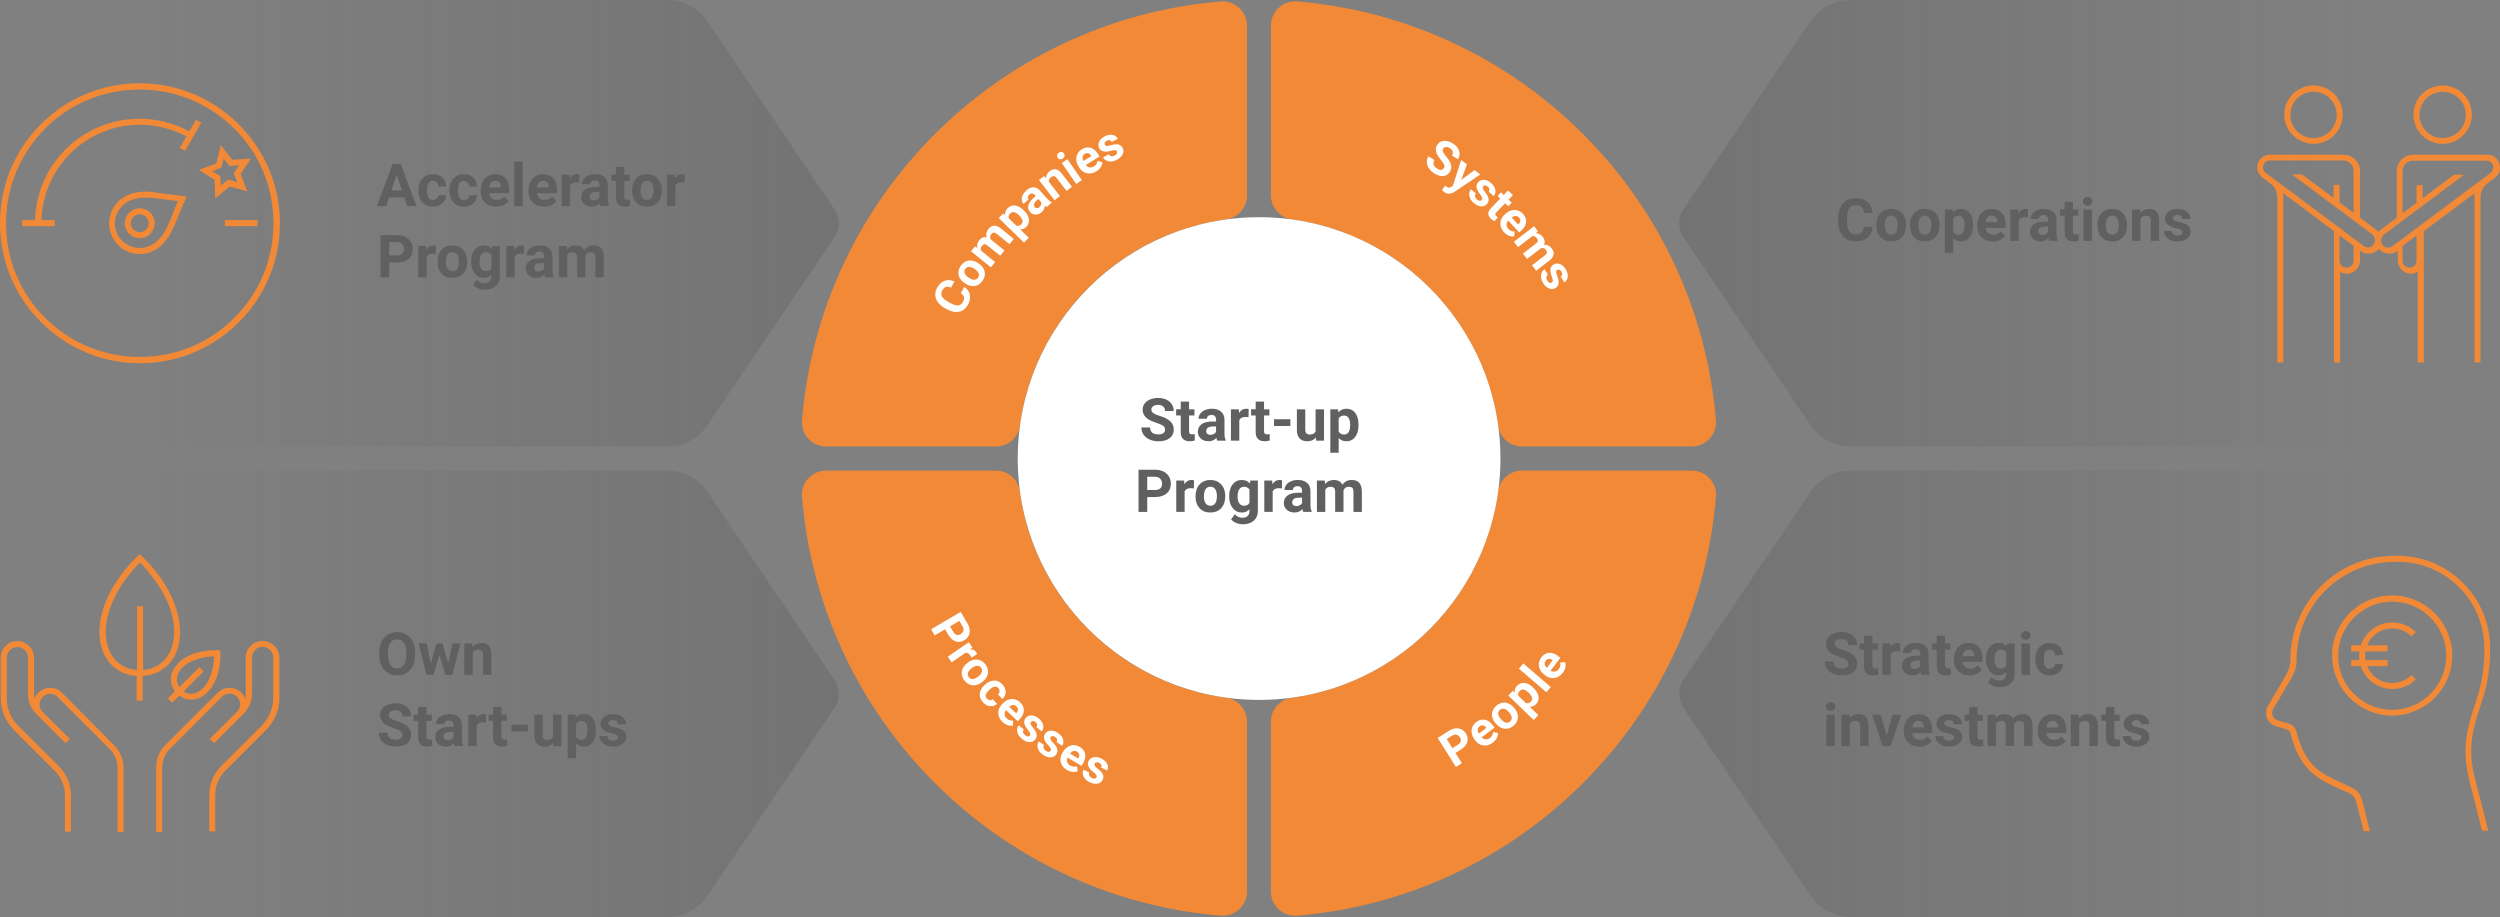
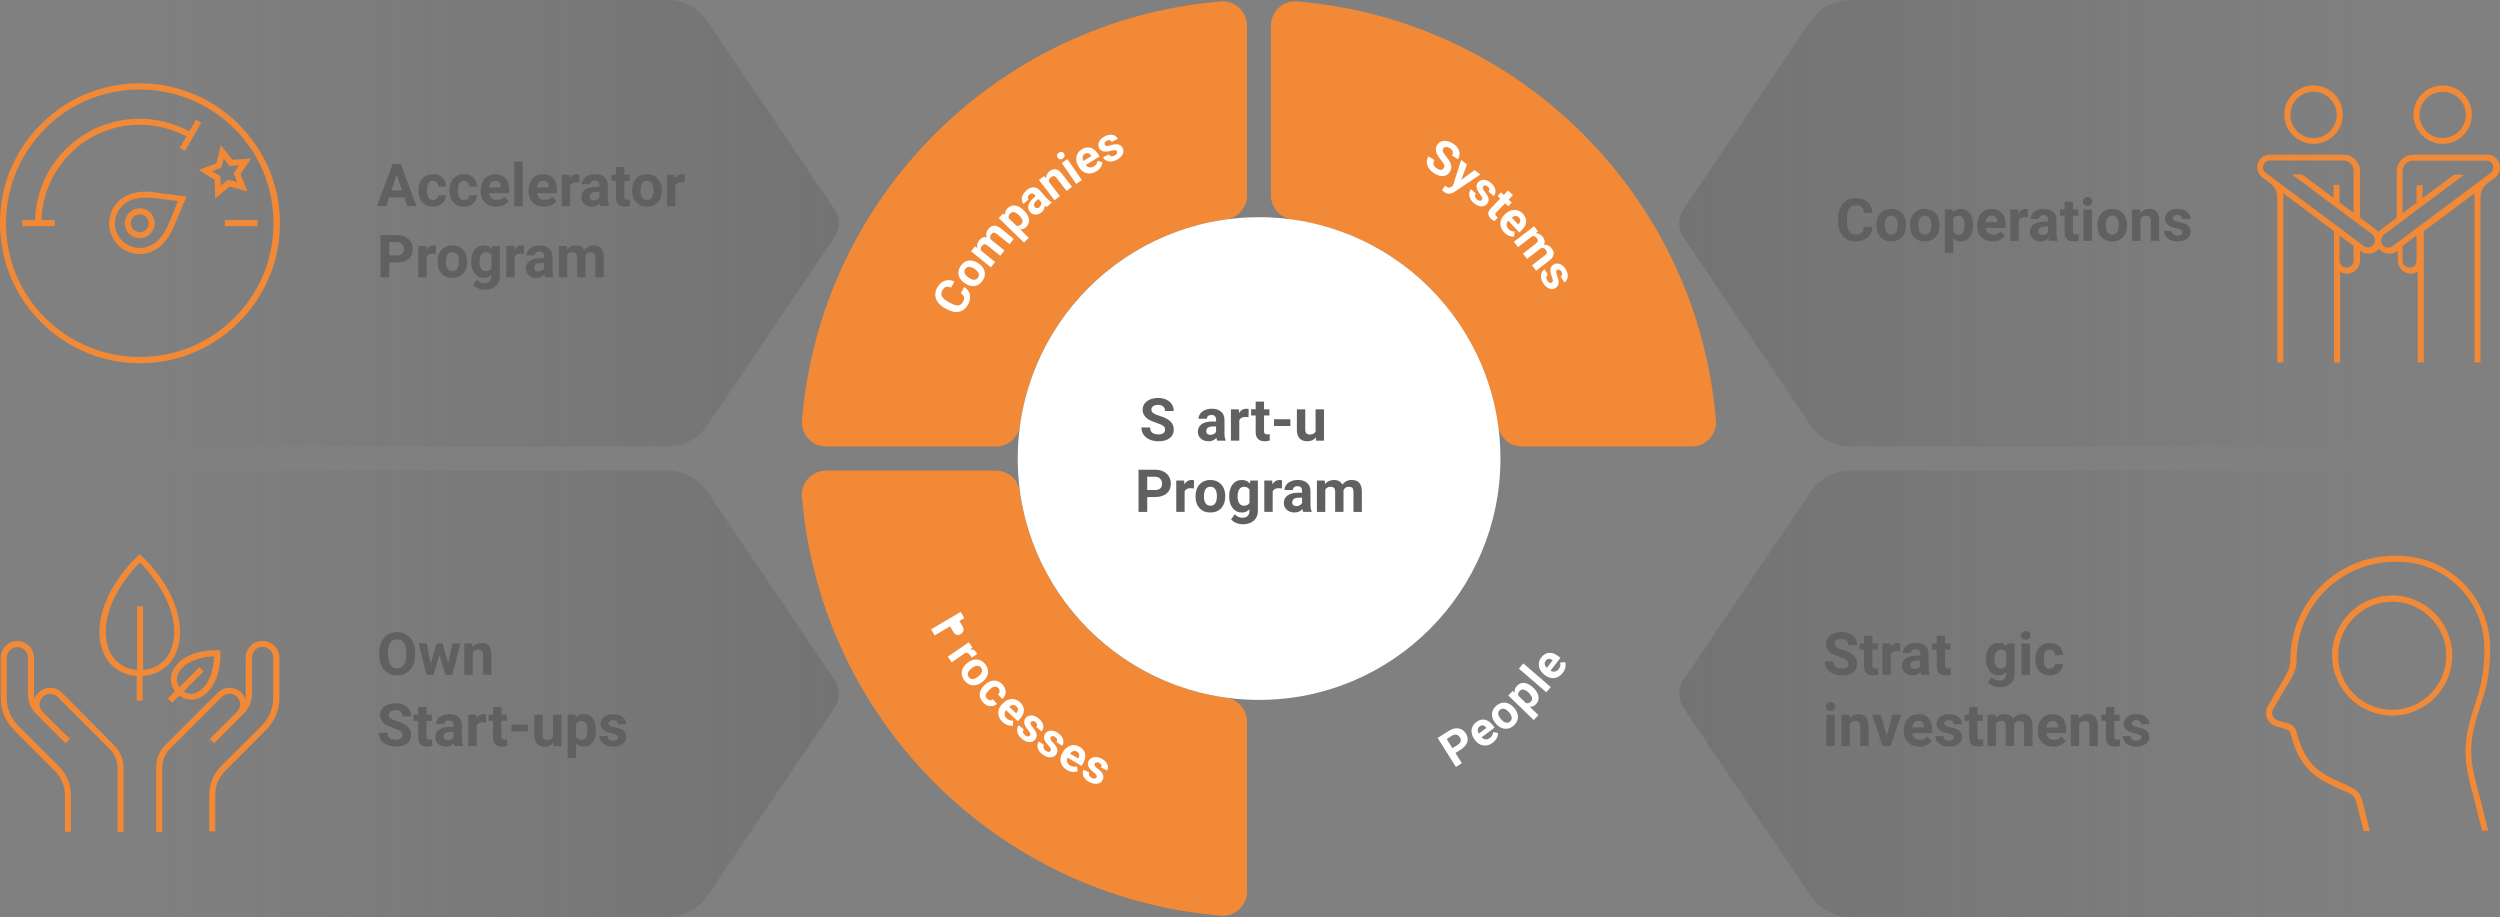
<svg xmlns="http://www.w3.org/2000/svg" id="uuid-d18086d3-c7c7-410d-b228-01583894327e" viewBox="0 0 1035.87 380">
  <rect x="0" y="0" width="1035.87" height="380" fill="#808080" stroke="none" />
  <defs>
    <style>      .cls-1 {        fill: url(#linear-gradient-2);      }      .cls-1, .cls-2, .cls-3, .cls-4 {        isolation: isolate;        opacity: .3;      }      .cls-5 {        fill: #fff;      }      .cls-2 {        fill: url(#linear-gradient);      }      .cls-6 {        fill: #606060;      }      .cls-3 {        fill: url(#linear-gradient-3);      }      .cls-7 {        fill: #f18936;      }      .cls-4 {        fill: url(#linear-gradient-4);      }    </style>
    <linearGradient id="linear-gradient" x1="64.8" y1="552.39" x2="347.63" y2="552.39" gradientTransform="translate(0 -459.89)" gradientUnits="userSpaceOnUse">
      <stop offset="0" stop-color="#484848" stop-opacity="0" />
      <stop offset="1" stop-color="#484848" stop-opacity=".75" />
    </linearGradient>
    <linearGradient id="linear-gradient-2" x1="64.8" y1="747.39" x2="347.63" y2="747.39" gradientTransform="translate(0 -459.89)" gradientUnits="userSpaceOnUse">
      <stop offset="0" stop-color="#484848" stop-opacity="0" />
      <stop offset="1" stop-color="#484848" stop-opacity=".75" />
    </linearGradient>
    <linearGradient id="linear-gradient-3" x1="-1042.01" y1="552.39" x2="-759.26" y2="552.39" gradientTransform="translate(-63.51 -459.89) rotate(-180) scale(1 -1)" gradientUnits="userSpaceOnUse">
      <stop offset="0" stop-color="#484848" stop-opacity="0" />
      <stop offset="1" stop-color="#484848" stop-opacity=".75" />
    </linearGradient>
    <linearGradient id="linear-gradient-4" x1="-1042.01" y1="747.39" x2="-759.26" y2="747.39" gradientTransform="translate(-63.51 -459.89) rotate(-180) scale(1 -1)" gradientUnits="userSpaceOnUse">
      <stop offset="0" stop-color="#484848" stop-opacity="0" />
      <stop offset="1" stop-color="#484848" stop-opacity=".75" />
    </linearGradient>
  </defs>
  <g>
    <path class="cls-7" d="M422.6,176.4c6-44.4,41.1-79.5,85.5-85.5,4.9-.7,8.6-4.9,8.6-9.9V10.6c0-5.8-5-10.4-10.8-10-92.4,7.6-166,81.2-173.6,173.6-.5,5.8,4.2,10.8,10,10.8h70.4c4.9,0,9.2-3.6,9.9-8.6Z" />
    <path class="cls-7" d="M535.2,90.9c44.4,6,79.5,41.1,85.5,85.5.7,4.9,4.9,8.6,9.9,8.6h70.4c5.8,0,10.5-4.9,10-10.8-7.6-92.4-81.2-166-173.6-173.6-5.8-.5-10.8,4.2-10.8,10v70.4c.1,5,3.7,9.2,8.6,9.9h0Z" />
-     <path class="cls-7" d="M620.7,203.6c-6,44.4-41.1,79.5-85.5,85.5-4.9.7-8.6,4.9-8.6,9.9v70.4c0,5.8,5,10.5,10.8,10,92.4-7.6,166-81.2,173.6-173.6.5-5.8-4.2-10.8-10-10.8h-70.4c-4.9,0-9.2,3.6-9.9,8.6h0Z" />
    <path class="cls-7" d="M508.1,289.1c-44.4-6-79.5-41.1-85.5-85.5-.7-4.9-4.9-8.6-9.9-8.6h-70.4c-5.8,0-10.5,4.9-10,10.8,7.6,92.4,81.2,166,173.6,173.6,5.8.5,10.8-4.2,10.8-10v-70.4c0-5-3.7-9.2-8.6-9.9h0Z" />
  </g>
  <path class="cls-5" d="M521.7,290c-55.2,0-100-44.8-100-100s44.8-100,100-100,100,44.8,100,100-44.8,100-100,100Z" />
  <path class="cls-2" d="M345.9,86.9l-52.8-78.1c-3.7-5.5-9.9-8.8-16.6-8.8H64.8v185h211.7c6.6,0,12.9-3.3,16.6-8.8l52.8-78.1c2.3-3.4,2.3-7.8,0-11.2h0Z" />
  <path class="cls-1" d="M345.9,281.9l-52.8-78.1c-3.7-5.5-9.9-8.8-16.6-8.8H64.8v185h211.7c6.6,0,12.9-3.3,16.6-8.8l52.8-78.1c2.3-3.4,2.3-7.8,0-11.2h0Z" />
  <path class="cls-3" d="M697.4,86.9l52.8-78.1C753.9,3.3,760.1,0,766.8,0h211.7v185h-211.7c-6.6,0-12.8-3.3-16.6-8.8l-52.8-78.1c-2.2-3.4-2.2-7.8,0-11.2Z" />
  <path class="cls-4" d="M697.4,281.9l52.8-78.1c3.7-5.5,9.9-8.8,16.6-8.8h211.7v185h-211.7c-6.6,0-12.8-3.3-16.6-8.8l-52.8-78.1c-2.2-3.4-2.2-7.8,0-11.2h0Z" />
  <g>
    <path class="cls-7" d="M958.6,59.6c6.7,0,12.1-5.4,12.1-12.1s-5.4-12.1-12.1-12.1-12.1,5.4-12.1,12.1,5.5,12.1,12.1,12.1ZM958.6,38c5.3,0,9.6,4.3,9.6,9.6s-4.3,9.6-9.6,9.6-9.6-4.3-9.6-9.6,4.3-9.6,9.6-9.6Z" />
    <path class="cls-7" d="M1012.1,59.6c6.7,0,12.1-5.4,12.1-12.1s-5.4-12.1-12.1-12.1-12.1,5.4-12.1,12.1,5.5,12.1,12.1,12.1h0ZM1012.1,38c5.3,0,9.6,4.3,9.6,9.6s-4.3,9.6-9.6,9.6-9.6-4.3-9.6-9.6,4.4-9.6,9.6-9.6Z" />
    <path class="cls-7" d="M1030.5,64.1h-30.6c-3.8,0-6.8,3.1-6.8,6.8v19.3l-6.7,5c-.4.3-.7.6-.9.9-.3-.3-.6-.6-.9-.9l-6.7-5v-19.3c0-3.8-3.1-6.8-6.8-6.8h-30.6c-5,0-7.2,6.4-3.1,9.4l3.4,2.6c1.8,1.3,2.8,3.4,2.8,5.7v68.4h2.5v-70.1l21,15.7v54.4h2.5v-37.6c.9.6,2.1.9,3.3.8,2.8-.2,5-2.7,5-5.5v-4l.2.1c1,.7,2.1,1.1,3.3,1.1.5,0,1-.1,1.5-.2.8-.2,1.5-.6,2.2-1.2.2-.2.4-.4.6-.6.2.2.4.4.6.6.6.6,1.4,1,2.2,1.2.5.1,1,.2,1.5.2,1.2,0,2.3-.4,3.3-1.1l.2-.1v4c0,2.8,2.2,5.3,5,5.5,1.2.1,2.3-.2,3.3-.8v37.6h2.5v-54.4l21-15.7v70.1h2.5v-68.5c0-2.2,1.1-4.3,2.8-5.7l3.4-2.6c3.7-2.9,1.6-9.4-3.5-9.3h0ZM975.2,108c0,1.6-1.3,2.9-2.9,2.9s-2.9-1.3-2.9-2.9v-10.4l5.8,4.3v6.1h0ZM983.6,101.2c-.5.7-1.2,1.2-2,1.3-.8.1-1.6-.1-2.2-.6l-40.6-30.3c-2.2-1.6-1-5.1,1.7-5.1h30.4c2.4,0,4.3,1.9,4.3,4.3v17.4l-5.8-4.3v-7.3h-2.5v5.4l-13-9.7h-4.2l33.2,24.8c1.2,1,1.6,2.8.7,4.1h0ZM1001.3,108c0,1.6-1.3,2.9-2.9,2.9s-2.9-1.3-2.9-2.9v-6.1l5.8-4.3v10.4h0ZM1031.9,71.7l-40.6,30.3c-.6.5-1.4.7-2.2.6s-1.5-.6-2-1.3c-.9-1.3-.5-3.2.7-4.1l33.2-24.8h-4.2l-13,9.7v-5.4h-2.5v7.3l-5.8,4.3v-17.4c0-2.4,1.9-4.3,4.3-4.3h30.4c2.8-.1,3.9,3.4,1.7,5.1h0Z" />
  </g>
  <g>
    <path class="cls-7" d="M991.2,246.7c-13.8,0-24.9,11.2-24.9,24.9s11.2,24.9,24.9,24.9,24.9-11.2,24.9-24.9-11.2-24.9-24.9-24.9ZM991.2,294.1c-12.4,0-22.4-10.1-22.4-22.4s10.1-22.4,22.4-22.4,22.4,10.1,22.4,22.4-10.1,22.4-22.4,22.4Z" />
-     <path class="cls-7" d="M991.2,260.4c3,0,5.8,1.2,8,3.3l1.8-1.8c-2.6-2.6-6-4-9.7-4-6.1,0-11.3,4-13.1,9.5h-4v2.5h3.4c-.1.6-.1,1.2-.1,1.8s0,1.2.1,1.8h-3.4v2.5h4c1.8,5.5,7,9.5,13.1,9.5,3.7,0,7.1-1.4,9.7-4l-1.8-1.8c-2.1,2.1-5,3.3-8,3.3-4.7,0-8.7-2.9-10.4-7h8.5v-2.5h-9.2c-.1-.6-.1-1.2-.1-1.8s0-1.2.1-1.8h9.2v-2.5h-8.5c1.7-4.2,5.7-7,10.4-7Z" />
    <path class="cls-7" d="M1027.4,293.6c2.1-6.3,4.4-12.8,4.4-25,0-21.1-17.2-38.3-38.3-38.3h-1.4c-23.8,0-43.1,19.3-43.1,43.1,0,2.1-.6,4.2-1.6,6l-7.7,13.1c-.9,1.5-1,3.3-.4,5,.7,1.6,2,2.9,3.7,3.4l4.7,1.4c.7.2,1.1.8,1.4,1.9,4.2,15.5,11.5,18.7,20.8,22.9,1,.5,2.1.9,3.2,1.4,2.6,1.2,2.9,2.5,3.8,6,.1.4,2.5,9.9,2.5,9.9h2.6s-2.5-10.1-2.6-10.5c-.9-3.6-1.5-6-5.2-7.7-1.1-.5-2.2-1-3.2-1.5-9.4-4.2-15.5-6.9-19.4-21.2-.7-2.5-2.1-3.3-3.1-3.6l-4.7-1.4c-1-.3-1.7-1-2.1-1.9s-.3-1.9.2-2.8l7.7-13.1c1.3-2.2,2-4.7,2-7.3,0-22.4,18.2-40.6,40.6-40.6h1.4c19.8,0,35.8,16.1,35.8,35.8,0,11.8-2.1,17.8-4.2,24.2-5.7,16.8-3.8,24.1-.3,37.4.4,1.7,3.5,14,3.5,14h2.6s-3.2-12.9-3.7-14.6c-3.6-13.3-5.3-20,.1-36h0Z" />
  </g>
  <g>
    <path class="cls-7" d="M98.9,51.5c-10.9-10.9-25.5-17-41-17s-30,6-41,17S0,77,0,92.5s6,30,17,41,25.5,17,41,17,30-6,41-17,17-25.5,17-41-6.1-30-17.1-41ZM97.1,131.7c-10.5,10.5-24.4,16.2-39.2,16.2s-28.7-5.8-39.2-16.2S2.5,107.3,2.5,92.5s5.8-28.7,16.2-39.2c10.4-10.5,24.4-16.2,39.2-16.2s28.7,5.8,39.2,16.2,16.2,24.4,16.2,39.2-5.7,28.7-16.2,39.2h0Z" />
    <path class="cls-7" d="M57.9,86.3c-3.4,0-6.2,2.8-6.2,6.2s2.8,6.2,6.2,6.2,6.2-2.8,6.2-6.2-2.7-6.2-6.2-6.2ZM57.9,96.2c-2,0-3.7-1.7-3.7-3.7s1.7-3.7,3.7-3.7,3.7,1.7,3.7,3.7-1.6,3.7-3.7,3.7Z" />
    <path class="cls-7" d="M51.6,81.5c-6.1,3.5-8.2,11.3-4.7,17.4,2.3,4.1,6.6,6.4,11,6.4,2.2,0,4.3-.6,6.3-1.7,5.1-2.9,7.2-8.1,8.8-11.9l4.3-10.3-11.1-1.4c-3.9-.7-9.6-1.4-14.6,1.5h0ZM70.8,90.6c-1.5,3.5-3.4,8.3-7.8,10.8-4.9,2.8-11.1,1.1-14-3.7s-1.1-11.1,3.7-14c2.4-1.4,5.1-1.8,7.7-1.8,2,0,3.9.2,5.5.4l7.8,1-2.9,7.3h0Z" />
    <path class="cls-7" d="M57.9,51.7c6.8,0,13.4,1.7,19.3,4.8l-2.7,4.8,2.2,1.2,6.7-11.7-2.2-1.2-2.8,4.8c-6.3-3.4-13.4-5.2-20.6-5.2-23.5,0-42.6,18.7-43.3,42h-5.3v2.5h13.5v-2.5h-5.5c.6-21.9,18.7-39.5,40.7-39.5h0Z" />
    <rect class="cls-7" x="93.2" y="91.2" width="13.5" height="2.5" />
    <path class="cls-7" d="M102.5,79.3l-2.8-7.2,4.3-6.4-7.7.5-4.8-6-1.9,7.5-7.2,2.7,6.5,4.1.3,7.7,5.9-4.9,7.4,2h0ZM91.5,76.9l-.2-3.9-3.3-2.1,3.7-1.4,1-3.8,2.4,3.1,3.9-.3-2.2,3.3,1.5,3.7-3.8-1.1-3,2.5h0Z" />
  </g>
  <g>
    <path class="cls-7" d="M25.7,287c-2.7-2.7-7.1-2.7-9.8,0-.8.8-1.3,1.6-1.6,2.6-.2-.7-.2-1.4-.2-2.1v-15c0-3.8-3.1-6.9-6.9-6.9s-6.9,3.1-6.9,6.9v16.7c0,5.1,2,9.8,5.6,13.4l16.8,16.8c2.7,2.7,4.2,6.3,4.2,10.1v15.1h2.5v-15.1c0-4.5-1.8-8.7-4.9-11.9l-16.9-16.8c-3.1-3.1-4.8-7.2-4.8-11.6v-16.7c0-2.4,2-4.4,4.4-4.4s4.4,2,4.4,4.4v15c0,3.2,1.2,6.2,3.5,8.4l12.1,12.1,1.8-1.8-11.3-11.2c-.8-.8-1.3-1.9-1.3-3.1s.5-2.3,1.3-3.1,1.9-1.3,3.1-1.3,2.3.5,3.1,1.3l21.6,21.6c2.1,2.1,3.2,4.8,3.2,7.8v26.6h2.5v-26.6c0-3.6-1.4-7-4-9.5l-21.5-21.7h0Z" />
    <path class="cls-7" d="M108.7,265.6c-3.8,0-6.9,3.1-6.9,6.9v15c0,.7-.1,1.4-.2,2.1-.3-1-.9-1.9-1.6-2.6-1.3-1.3-3-2-4.9-2s-3.6.7-4.9,2l-21.6,21.6c-2.6,2.5-3.9,5.9-3.9,9.5v26.6h2.5v-26.6c0-2.9,1.1-5.7,3.2-7.8l21.6-21.6c.8-.8,1.9-1.3,3.1-1.3s2.3.5,3.1,1.3,1.3,1.9,1.3,3.1-.5,2.3-1.3,3.1l-11.3,11.3,1.8,1.8,12.2-12.2c2.2-2.2,3.5-5.2,3.5-8.4v-15c0-2.4,2-4.4,4.4-4.4s4.4,2,4.4,4.4v16.7c0,4.4-1.7,8.5-4.8,11.6l-16.8,16.8c-3.2,3.2-4.9,7.4-4.9,11.9v15.1h2.5v-15.1c0-3.8,1.5-7.4,4.2-10.1l16.8-16.8c3.6-3.6,5.6-8.3,5.6-13.4v-16.7c-.1-3.7-3.2-6.9-7.1-6.8h0Z" />
    <path class="cls-7" d="M70.2,274.9c3.5-4,5-9.8,4.2-16.5-1.9-15.5-15.1-27.5-15.7-28l-.8-.8-.8.8c-.6.5-13.8,12.5-15.7,28-.8,6.6.7,12.5,4.2,16.5,2.8,3.1,6.6,4.9,11,5.2v10.2h2.5v-10.2c4.5-.3,8.3-2.1,11.1-5.2h0ZM47.6,273.2c-3-3.4-4.3-8.6-3.6-14.5,1.5-12.4,11.1-22.8,14-25.6,2.9,2.9,12.5,13.3,14,25.6.7,5.9-.6,11-3.6,14.5-2.3,2.6-5.5,4.1-9.1,4.4v-26.4h-2.5v26.4c-3.8-.3-7-1.8-9.2-4.4h0Z" />
    <path class="cls-7" d="M70.8,281c-.1,1.9.5,3.8,1.7,5.4l-3,3,1.8,1.8,3-3c1.5,1.1,3.2,1.7,4.9,1.7h.5c2.7-.2,5.3-1.7,7.4-4.3,4.7-6,4.3-14.6,4.2-15l-.1-1.1-1.1-.1c-.4,0-9-.4-15,4.2-2.6,2.2-4.2,4.8-4.3,7.4h0ZM76.6,275.7c4-3.1,9.7-3.7,12.1-3.7-.1,2.4-.6,8.1-3.7,12.1-1.6,2-3.6,3.2-5.5,3.4-1.2.1-2.4-.3-3.4-1l8.3-8.3-1.8-1.8-8.3,8.3c-.7-1-1.1-2.2-1-3.5.1-2,1.3-3.9,3.3-5.5h0Z" />
  </g>
  <g>
    <path class="cls-5" d="M399.53,118.89c1.28.84,2.06,1.92,2.34,3.24.27,1.32,0,2.7-.8,4.16-.89,1.59-2.12,2.55-3.7,2.87-1.58.32-3.31-.04-5.18-1.09l-.76-.42c-1.2-.66-2.13-1.46-2.81-2.39-.68-.93-1.04-1.92-1.09-2.97-.05-1.05.21-2.1.79-3.13.8-1.43,1.82-2.38,3.08-2.82,1.26-.45,2.62-.36,4.08.28l-1.42,2.56c-.84-.38-1.54-.48-2.12-.3-.58.18-1.08.67-1.52,1.45-.47.85-.52,1.66-.15,2.43.38.76,1.2,1.51,2.48,2.23l.94.52c1.34.75,2.44,1.09,3.28,1.03.85-.06,1.51-.53,2-1.41.44-.79.59-1.48.44-2.07-.15-.59-.58-1.12-1.31-1.6l1.42-2.56Z" />
    <path class="cls-5" d="M399.75,117.36c-.87-.58-1.54-1.27-2-2.06-.46-.79-.67-1.63-.62-2.51.05-.88.35-1.74.9-2.57.79-1.19,1.8-1.92,3.02-2.18,1.23-.27,2.49-.03,3.8.71l.61.38c1.35.9,2.18,1.99,2.5,3.29.32,1.3.05,2.58-.79,3.85-.84,1.27-1.92,2.01-3.24,2.23s-2.67-.14-4.07-1.07l-.11-.07ZM401.48,115.12c.84.56,1.58.82,2.23.8.65-.02,1.17-.32,1.56-.91.38-.57.46-1.16.23-1.77-.22-.61-.82-1.24-1.78-1.87-.82-.54-1.56-.81-2.22-.79-.66.02-1.19.32-1.57.9-.38.58-.45,1.17-.21,1.78.24.61.83,1.23,1.77,1.85Z" />
    <path class="cls-5" d="M403.98,102.07l.97.67c-.24-1.16.04-2.24.84-3.23.86-1.06,1.86-1.45,3.02-1.17-.37-1.25-.12-2.41.74-3.48.72-.89,1.52-1.34,2.39-1.36s1.83.4,2.87,1.24l5.25,4.24-1.78,2.2-5.24-4.24c-.47-.38-.88-.56-1.24-.55-.36,0-.73.24-1.1.7-.53.66-.59,1.37-.16,2.13l5.65,4.55-1.77,2.2-5.23-4.23c-.48-.38-.9-.57-1.26-.55s-.73.25-1.09.7c-.5.62-.61,1.28-.32,1.98l5.81,4.7-1.77,2.19-8.22-6.64,1.66-2.06Z" />
    <path class="cls-5" d="M424.3,87.27c1.17,1.14,1.84,2.31,2.03,3.52.19,1.21-.16,2.27-1.04,3.17-.75.77-1.61,1.12-2.6,1.08l3.57,3.48-1.97,2.02-10.48-10.21,1.83-1.87.81.65c-.11-1.06.22-1.99.99-2.78.91-.93,1.96-1.32,3.15-1.17,1.19.15,2.4.82,3.61,2l.1.1ZM422.19,89.14c-.7-.69-1.37-1.09-1.99-1.21s-1.17.05-1.63.53c-.62.63-.8,1.31-.55,2.02l3.1,3.02c.74.24,1.42.04,2.04-.59.94-.97.62-2.22-.96-3.76Z" />
    <path class="cls-5" d="M433.72,85.77c-.27-.1-.55-.28-.84-.52,0,1.02-.42,1.9-1.23,2.63-.77.69-1.61,1.04-2.52,1.04-.91,0-1.66-.33-2.27-1.01-.74-.84-1.01-1.75-.78-2.75.22-1,.92-2.02,2.08-3.07l.97-.86-.4-.45c-.32-.36-.68-.57-1.06-.63-.38-.05-.77.1-1.18.46-.35.32-.56.65-.61,1-.05.35.06.67.32.97l-2.11,1.88c-.41-.46-.64-1.01-.71-1.65-.06-.64.06-1.3.38-1.98.32-.68.8-1.31,1.44-1.88.97-.87,1.96-1.31,2.97-1.33,1.01-.02,1.9.41,2.69,1.3l3.05,3.42c.67.74,1.28,1.22,1.83,1.42l.11.12-2.13,1.9ZM430.67,85.86c.31-.28.54-.6.68-.97.14-.37.17-.73.09-1.08l-1.21-1.36-.79.7c-1.06.94-1.29,1.8-.71,2.59l.1.13c.23.26.52.4.85.4s.67-.13.99-.42Z" />
    <path class="cls-5" d="M432.61,72.97l.81.91c.02-1.21.54-2.2,1.54-2.98.89-.68,1.75-.93,2.58-.74.83.19,1.66.79,2.46,1.82l4.17,5.41-2.24,1.72-4.12-5.35c-.37-.47-.73-.74-1.1-.79s-.8.1-1.28.47c-.63.48-.89,1.12-.8,1.9l4.55,5.9-2.24,1.72-6.45-8.37,2.1-1.62Z" />
    <path class="cls-5" d="M438.25,65.37c-.24-.35-.32-.72-.24-1.1s.32-.72.72-.99c.4-.27.79-.38,1.18-.32.39.06.71.27.95.62.24.35.32.73.24,1.12-.08.39-.32.72-.71.99-.39.27-.78.37-1.18.31s-.71-.27-.96-.62ZM448.26,74.63l-2.33,1.61-5.99-8.7,2.33-1.61,5.99,8.7Z" />
    <path class="cls-5" d="M454.27,71.01c-1.32.81-2.64,1.06-3.97.76-1.33-.3-2.4-1.13-3.23-2.47l-.14-.23c-.56-.9-.88-1.82-.96-2.75-.09-.93.07-1.78.47-2.56s1.02-1.42,1.84-1.92c1.23-.76,2.44-.96,3.62-.62s2.21,1.23,3.09,2.65l.6.98-5.73,3.52c.44.54.96.87,1.57.98.61.12,1.21-.01,1.81-.38.93-.57,1.44-1.35,1.55-2.34l1.99.6c-.05.73-.29,1.43-.73,2.09-.44.66-1.04,1.23-1.78,1.69ZM449.45,63.78c-.48.29-.77.69-.86,1.2s0,1.08.28,1.74l3.35-2.05-.12-.19c-.34-.53-.74-.85-1.19-.98-.46-.12-.94-.03-1.45.29Z" />
    <path class="cls-5" d="M462.79,62.69c-.16-.31-.44-.47-.83-.49-.39-.02-.96.08-1.7.29-2.47.7-4.08.33-4.82-1.09-.43-.83-.45-1.7-.05-2.62.4-.92,1.15-1.67,2.27-2.25,1.19-.62,2.29-.84,3.29-.65,1,.19,1.74.73,2.21,1.62l-2.5,1.31c-.19-.36-.46-.59-.81-.71-.35-.11-.77-.04-1.27.21-.42.22-.7.49-.83.8-.13.31-.12.61.03.91.15.28.39.43.74.46.35.03.87-.05,1.56-.25.69-.2,1.29-.34,1.79-.4,1.57-.21,2.67.29,3.3,1.48.45.85.44,1.74-.02,2.65-.46.91-1.27,1.67-2.42,2.28-.78.41-1.55.63-2.31.67-.76.04-1.43-.1-2.03-.4s-1.05-.74-1.34-1.31l2.37-1.24c.26.43.6.69,1.03.76.43.08.9-.02,1.41-.29.48-.25.79-.53.94-.84s.15-.61,0-.91Z" />
  </g>
  <g>
    <path class="cls-5" d="M598.21,69.72c.3-.47.37-.93.2-1.39s-.59-1.1-1.27-1.93c-.68-.83-1.18-1.53-1.5-2.12-.88-1.61-.93-3.03-.13-4.28.42-.65.97-1.1,1.66-1.38.69-.27,1.47-.33,2.33-.18.87.15,1.72.5,2.57,1.05.85.55,1.52,1.19,1.98,1.93.47.74.71,1.51.71,2.31s-.22,1.56-.68,2.28l-2.46-1.59c.35-.55.45-1.08.31-1.61-.15-.53-.54-.99-1.16-1.39-.6-.39-1.15-.56-1.65-.52-.5.04-.88.27-1.15.68-.25.39-.26.84-.04,1.36.22.51.64,1.13,1.25,1.85,1.13,1.32,1.81,2.5,2.05,3.54.24,1.04.06,2.02-.54,2.95-.67,1.03-1.58,1.59-2.74,1.68-1.16.08-2.41-.3-3.73-1.15-.92-.59-1.65-1.3-2.19-2.12s-.82-1.66-.84-2.5.22-1.65.72-2.42l2.47,1.59c-.85,1.32-.49,2.49,1.09,3.5.59.38,1.12.55,1.6.53.48-.03.86-.25,1.13-.68Z" />
    <path class="cls-5" d="M605.46,74.55l5.51-4.08,2.42,1.82-10.73,7.2-.52.3c-1.33.72-2.58.65-3.74-.22-.33-.25-.62-.55-.89-.9l1.29-1.71.34.27c.43.32.79.5,1.1.52s.64-.06.98-.27l.79-.5,3.41-10.69,2.43,1.83-2.38,6.43Z" />
    <path class="cls-5" d="M613.96,82.85c.22-.26.27-.58.14-.95s-.43-.87-.9-1.48c-1.56-2.04-1.82-3.67-.77-4.89.61-.71,1.42-1.05,2.42-1.02,1,.03,1.98.46,2.93,1.28,1.02.88,1.62,1.81,1.82,2.82.2,1-.03,1.89-.69,2.65l-2.14-1.84c.26-.31.38-.64.36-1.01s-.25-.73-.67-1.1c-.36-.31-.71-.47-1.05-.48-.34,0-.61.12-.83.37-.2.24-.26.52-.16.86s.37.79.81,1.36.79,1.07,1.04,1.52c.77,1.39.72,2.59-.16,3.61-.63.73-1.45,1.05-2.46.96-1.02-.09-2.02-.56-3.01-1.41-.67-.58-1.16-1.21-1.48-1.9-.31-.69-.44-1.37-.38-2.04.06-.67.3-1.25.72-1.73l2.03,1.75c-.31.4-.42.81-.33,1.24.09.43.35.83.79,1.21.41.35.79.54,1.13.57.34.03.62-.09.84-.34Z" />
    <path class="cls-5" d="M626.88,80.86l-1.8,1.87,1.3,1.25-1.44,1.49-1.3-1.25-3.66,3.8c-.27.28-.41.54-.42.76,0,.23.14.48.44.78.23.22.44.39.65.53l-1.48,1.54c-.52-.26-.99-.6-1.41-1-1.43-1.37-1.46-2.79-.1-4.26l3.95-4.1-1.11-1.07,1.44-1.49,1.11,1.07,1.8-1.87,2.03,1.96Z" />
    <path class="cls-5" d="M623.21,96.25c-1.05-1.14-1.56-2.38-1.53-3.74.04-1.36.63-2.58,1.79-3.65l.2-.19c.78-.72,1.61-1.22,2.5-1.48s1.76-.28,2.6-.04c.84.24,1.59.72,2.25,1.42.98,1.06,1.42,2.2,1.32,3.43-.1,1.23-.77,2.41-2,3.55l-.84.78-4.58-4.93c-.44.54-.66,1.11-.66,1.73,0,.62.25,1.19.73,1.7.74.8,1.61,1.15,2.6,1.06l-.2,2.07c-.73.1-1.46,0-2.2-.31-.74-.3-1.4-.77-2-1.42ZM629.36,90.11c-.38-.41-.83-.61-1.34-.61-.51,0-1.06.21-1.65.62l2.67,2.88.17-.15c.45-.44.69-.89.72-1.36.03-.47-.16-.93-.57-1.37Z" />
    <path class="cls-5" d="M637.22,95.84l-.88.79c1.18.03,2.17.55,2.95,1.56.83,1.08.98,2.15.44,3.2,1.3-.07,2.38.44,3.21,1.53.7.91.96,1.79.77,2.64-.19.85-.81,1.69-1.87,2.5l-5.34,4.12-1.73-2.24,5.34-4.11c.47-.37.75-.73.83-1.08.08-.35-.07-.77-.43-1.24-.52-.67-1.19-.89-2.03-.65l-5.74,4.44-1.72-2.23,5.33-4.11c.48-.37.76-.74.83-1.1.07-.36-.07-.77-.43-1.23-.49-.63-1.11-.89-1.85-.77l-5.92,4.56-1.72-2.23,8.37-6.45,1.62,2.1Z" />
    <path class="cls-5" d="M642.98,117.09c.29-.19.43-.48.41-.87s-.16-.95-.44-1.67c-.9-2.4-.68-4.04.68-4.9.79-.5,1.66-.6,2.61-.28.95.32,1.76,1.01,2.43,2.07.72,1.13,1.03,2.21.93,3.22-.1,1.02-.58,1.8-1.43,2.34l-1.52-2.38c.34-.22.55-.51.63-.87.08-.36-.03-.78-.32-1.24-.26-.4-.54-.65-.87-.76-.32-.1-.62-.07-.9.11-.26.17-.4.43-.4.78,0,.35.12.86.38,1.53.26.67.45,1.25.55,1.75.34,1.55-.06,2.69-1.2,3.41-.81.52-1.69.59-2.64.21-.95-.38-1.77-1.12-2.47-2.22-.48-.75-.76-1.5-.87-2.24-.1-.75-.03-1.44.23-2.06.25-.62.65-1.11,1.19-1.45l1.44,2.26c-.41.29-.63.65-.67,1.09-.04.43.1.9.41,1.38.29.46.6.75.92.87.32.12.62.1.9-.08Z" />
  </g>
  <g>
-     <path class="cls-5" d="M391.6,260.73l-4.32,2.54-1.48-2.53,12.26-7.2,2.81,4.78c.54.92.85,1.83.92,2.73.07.9-.09,1.71-.49,2.46-.4.74-.99,1.34-1.79,1.81-1.2.71-2.39.85-3.57.44-1.18-.42-2.19-1.35-3.05-2.8l-1.3-2.21ZM393.65,259.53l1.33,2.26c.39.67.85,1.08,1.37,1.25s1.07.08,1.66-.27c.6-.35.98-.81,1.15-1.39.16-.57.07-1.17-.29-1.8l-1.36-2.32-3.85,2.26Z" />
+     <path class="cls-5" d="M391.6,260.73l-4.32,2.54-1.48-2.53,12.26-7.2,2.81,4.78l-1.3-2.21ZM393.65,259.53l1.33,2.26c.39.67.85,1.08,1.37,1.25s1.07.08,1.66-.27c.6-.35.98-.81,1.15-1.39.16-.57.07-1.17-.29-1.8l-1.36-2.32-3.85,2.26Z" />
    <path class="cls-5" d="M402.6,272.51c-.17-.35-.35-.64-.51-.88-.6-.88-1.3-1.25-2.08-1.12l-5.7,3.92-1.6-2.33,8.71-5.99,1.51,2.2-.99.78c1.12-.08,1.96.29,2.53,1.12.18.26.31.52.39.79l-2.26,1.51Z" />
    <path class="cls-5" d="M400.93,274.61c.82-.65,1.68-1.07,2.58-1.25.89-.19,1.75-.12,2.57.2.82.32,1.54.87,2.16,1.66.88,1.12,1.26,2.31,1.13,3.55s-.75,2.38-1.86,3.38l-.56.46c-1.28,1-2.58,1.45-3.91,1.34-1.33-.11-2.46-.76-3.41-1.96-.94-1.2-1.31-2.46-1.1-3.77s.97-2.49,2.29-3.53l.1-.08ZM402.51,276.96c-.79.62-1.28,1.24-1.46,1.87s-.06,1.21.37,1.77c.42.54.96.79,1.61.77.65-.02,1.43-.39,2.34-1.1.77-.61,1.26-1.23,1.44-1.87s.07-1.23-.36-1.78c-.43-.54-.97-.8-1.62-.76-.66.04-1.43.4-2.32,1.1Z" />
    <path class="cls-5" d="M408.96,289.46c.35.38.74.6,1.17.65s.83-.09,1.19-.4l1.79,1.95c-.53.48-1.15.78-1.85.9-.7.12-1.4.04-2.09-.22-.69-.27-1.31-.7-1.86-1.3-1.02-1.11-1.47-2.32-1.35-3.61.12-1.29.8-2.51,2.05-3.65l.14-.12c1.2-1.1,2.45-1.66,3.75-1.68,1.3-.02,2.46.53,3.48,1.64.89.97,1.33,2.01,1.32,3.11-.02,1.1-.48,2.07-1.39,2.93l-1.79-1.95c.4-.38.61-.81.64-1.28s-.13-.91-.49-1.3c-.44-.48-.96-.69-1.54-.61-.58.08-1.27.48-2.06,1.21l-.22.2c-.8.74-1.27,1.39-1.39,1.95s.04,1.1.5,1.6Z" />
    <path class="cls-5" d="M415.42,299.19c-1.13-1.06-1.72-2.27-1.78-3.63-.06-1.36.45-2.62,1.54-3.77l.19-.2c.73-.77,1.53-1.33,2.4-1.65.87-.33,1.74-.4,2.59-.21s1.64.61,2.34,1.27c1.05.99,1.57,2.1,1.55,3.33-.02,1.23-.6,2.46-1.75,3.68l-.79.84-4.9-4.61c-.41.56-.58,1.16-.54,1.77s.33,1.17.84,1.65c.79.74,1.68,1.04,2.67.88l-.05,2.08c-.72.15-1.46.1-2.21-.16-.76-.25-1.45-.68-2.1-1.28ZM421.13,292.64c-.41-.38-.87-.56-1.38-.52-.51.04-1.05.28-1.6.73l2.86,2.69.15-.17c.42-.47.63-.94.63-1.41,0-.47-.22-.92-.66-1.33Z" />
    <path class="cls-5" d="M426.71,304.8c.22-.27.25-.59.11-.96-.14-.37-.46-.85-.94-1.45-1.62-1.99-1.93-3.61-.92-4.86.59-.73,1.38-1.09,2.38-1.09,1,0,1.99.4,2.97,1.19,1.04.84,1.68,1.76,1.91,2.76.23,1,.02,1.89-.61,2.67l-2.19-1.78c.25-.31.36-.65.33-1.02s-.27-.73-.7-1.08c-.37-.3-.72-.45-1.06-.44-.34,0-.61.13-.82.39-.2.24-.24.53-.13.87.11.33.39.78.85,1.33.46.55.82,1.05,1.08,1.49.81,1.36.8,2.57-.05,3.62-.61.75-1.42,1.09-2.44,1.04s-2.03-.5-3.05-1.32c-.69-.56-1.2-1.17-1.54-1.85-.34-.68-.48-1.35-.44-2.03.04-.67.26-1.26.67-1.75l2.08,1.68c-.29.41-.39.82-.29,1.25.1.43.38.82.83,1.18.42.34.8.52,1.15.53.34.01.62-.11.83-.37Z" />
    <path class="cls-5" d="M435.33,311.12c.2-.28.21-.6.04-.96s-.52-.82-1.05-1.38c-1.76-1.87-2.18-3.46-1.27-4.78.54-.77,1.3-1.19,2.3-1.26,1-.07,2.01.25,3.04.97,1.1.77,1.8,1.64,2.1,2.62.3.98.16,1.88-.42,2.71l-2.32-1.61c.23-.33.31-.68.25-1.04-.06-.37-.32-.71-.78-1.02-.39-.27-.75-.39-1.09-.37-.34.03-.6.18-.79.45-.18.26-.2.55-.07.88.13.33.45.75.95,1.27.5.52.89.98,1.19,1.4.91,1.3.98,2.5.21,3.61-.55.79-1.33,1.19-2.35,1.21-1.02.02-2.07-.35-3.14-1.1-.73-.51-1.28-1.08-1.67-1.74-.38-.65-.58-1.31-.58-1.99,0-.67.17-1.27.54-1.8l2.2,1.53c-.27.43-.33.85-.2,1.26s.43.79.91,1.12c.44.31.84.46,1.18.45.34-.01.61-.15.8-.42Z" />
    <path class="cls-5" d="M442.08,319.05c-1.33-.79-2.18-1.84-2.53-3.15-.35-1.31-.13-2.65.67-4.01l.14-.23c.54-.91,1.2-1.63,1.98-2.14.78-.51,1.61-.77,2.48-.78.88,0,1.73.23,2.56.72,1.24.73,1.99,1.71,2.24,2.91.25,1.21-.05,2.53-.9,3.97l-.59.99-5.79-3.42c-.27.64-.32,1.26-.13,1.85.18.59.58,1.07,1.18,1.42.94.55,1.87.65,2.8.28l.4,2.04c-.67.3-1.4.41-2.19.33-.79-.08-1.57-.34-2.32-.79ZM446.21,311.41c-.48-.28-.97-.35-1.46-.2-.49.15-.96.5-1.4,1.06l3.38,2,.11-.19c.31-.55.41-1.05.3-1.51-.11-.46-.42-.84-.93-1.15Z" />
    <path class="cls-5" d="M454.35,322.06c.15-.31.12-.63-.1-.96-.22-.33-.63-.73-1.24-1.21-2.02-1.59-2.67-3.1-1.96-4.54.41-.84,1.11-1.37,2.09-1.59.98-.22,2.03-.05,3.15.51,1.2.59,2.02,1.35,2.47,2.27s.44,1.84,0,2.74l-2.53-1.25c.18-.36.21-.72.09-1.07-.12-.35-.42-.65-.92-.89-.43-.21-.8-.28-1.13-.2-.33.08-.57.27-.71.56-.14.28-.12.57.06.88s.56.67,1.12,1.11c.57.44,1.03.84,1.38,1.21,1.09,1.15,1.34,2.33.75,3.54-.43.86-1.14,1.38-2.15,1.55-1.01.17-2.09-.04-3.27-.62-.79-.39-1.43-.88-1.9-1.47-.48-.59-.77-1.21-.87-1.88s-.02-1.29.26-1.86l2.4,1.18c-.2.46-.2.89-.01,1.28.19.39.55.72,1.07.97.48.24.9.33,1.23.27s.58-.24.73-.54Z" />
  </g>
  <g>
    <path class="cls-5" d="M603.06,311.99l2.67,4.24-2.48,1.56-7.57-12.04,4.7-2.95c.9-.57,1.8-.9,2.7-1,.89-.1,1.72.04,2.47.41.75.38,1.37.95,1.86,1.73.74,1.18.92,2.36.54,3.55-.38,1.19-1.28,2.23-2.71,3.13l-2.17,1.37ZM601.8,309.99l2.22-1.39c.66-.41,1.06-.88,1.21-1.41s.04-1.07-.32-1.65c-.37-.59-.84-.96-1.42-1.1s-1.17-.03-1.79.34l-2.27,1.43,2.38,3.78Z" />
    <path class="cls-5" d="M618.53,307.75c-1.24.93-2.53,1.31-3.88,1.13-1.35-.17-2.5-.89-3.45-2.16l-.16-.22c-.64-.85-1.04-1.73-1.22-2.65-.17-.91-.1-1.78.23-2.59.33-.81.88-1.51,1.65-2.09,1.16-.87,2.34-1.19,3.55-.96,1.21.23,2.32,1.01,3.33,2.35l.69.92-5.38,4.04c.49.5,1.04.77,1.66.83.62.06,1.21-.13,1.77-.55.87-.65,1.31-1.48,1.33-2.48l2.04.41c.02.73-.16,1.45-.53,2.15-.38.7-.92,1.32-1.62,1.85ZM613.05,301c-.45.34-.7.76-.75,1.27-.05.51.1,1.08.44,1.7l3.14-2.36-.13-.18c-.39-.49-.82-.78-1.28-.86-.47-.08-.94.06-1.42.42Z" />
    <path class="cls-5" d="M619.76,299.78c-.69-.79-1.16-1.62-1.4-2.5-.24-.88-.22-1.74.05-2.58.27-.84.78-1.59,1.54-2.25,1.07-.94,2.23-1.39,3.48-1.33,1.25.06,2.42.61,3.48,1.67l.49.53c1.07,1.21,1.59,2.49,1.56,3.82-.03,1.33-.62,2.5-1.76,3.51s-2.38,1.45-3.71,1.31c-1.33-.13-2.54-.83-3.66-2.09l-.08-.1ZM622.01,298.06c.66.75,1.31,1.21,1.95,1.35s1.22,0,1.74-.47c.51-.45.74-1,.68-1.65-.06-.65-.47-1.4-1.23-2.27-.65-.74-1.3-1.18-1.95-1.34-.65-.15-1.23,0-1.75.46-.52.46-.74,1.01-.67,1.67.07.65.48,1.4,1.23,2.25Z" />
    <path class="cls-5" d="M635.44,285.07c1.17,1.13,1.85,2.3,2.04,3.52.19,1.21-.15,2.27-1.03,3.17-.74.77-1.61,1.13-2.6,1.09l3.58,3.46-1.96,2.03-10.51-10.17,1.82-1.88.81.65c-.11-1.06.21-1.99.98-2.78.91-.94,1.96-1.33,3.15-1.18,1.2.15,2.4.81,3.62,1.99l.11.1ZM633.33,286.95c-.71-.68-1.37-1.09-2-1.21-.63-.12-1.17.06-1.63.54-.62.64-.8,1.31-.54,2.02l3.11,3.01c.74.24,1.42.04,2.04-.6.94-.97.61-2.22-.97-3.75Z" />
    <path class="cls-5" d="M642.56,284.69l-1.85,2.15-11.37-9.79,1.85-2.15,11.37,9.79Z" />
    <path class="cls-5" d="M647.52,278.8c-.94,1.23-2.09,1.94-3.43,2.14-1.35.2-2.65-.19-3.9-1.15l-.22-.17c-.84-.64-1.47-1.38-1.88-2.22-.41-.83-.57-1.69-.47-2.56.1-.87.44-1.69,1.03-2.46.88-1.15,1.93-1.77,3.16-1.88,1.23-.11,2.51.35,3.83,1.37l.91.7-4.09,5.34c.6.35,1.21.47,1.82.35.61-.11,1.13-.45,1.56-1,.66-.86.87-1.78.61-2.74l2.08-.16c.22.7.24,1.44.07,2.22-.17.78-.53,1.51-1.06,2.21ZM640.43,273.78c-.34.44-.47.92-.38,1.43s.38,1.01.89,1.52l2.39-3.12-.18-.14c-.51-.37-1-.53-1.46-.48-.47.05-.89.31-1.25.79Z" />
  </g>
  <g>
    <path class="cls-6" d="M482.71,178.01c0-.68-.24-1.2-.72-1.57-.48-.36-1.35-.75-2.59-1.15-1.25-.4-2.24-.8-2.97-1.19-1.99-1.07-2.98-2.52-2.98-4.33,0-.94.27-1.79.8-2.53.53-.74,1.3-1.32,2.29-1.73,1-.42,2.12-.62,3.36-.62s2.36.23,3.34.68c.98.45,1.74,1.09,2.28,1.92.54.82.81,1.76.81,2.81h-3.6c0-.8-.25-1.42-.76-1.87-.5-.44-1.21-.67-2.12-.67s-1.57.19-2.05.56c-.49.37-.73.86-.73,1.47,0,.57.29,1.04.86,1.43.57.38,1.41.74,2.53,1.08,2.05.62,3.54,1.38,4.48,2.29s1.41,2.05,1.41,3.41c0,1.51-.57,2.7-1.72,3.56-1.15.86-2.69,1.29-4.62,1.29-1.35,0-2.57-.25-3.67-.74-1.1-.49-1.95-1.17-2.53-2.02-.58-.86-.87-1.85-.87-2.98h3.61c0,1.93,1.15,2.89,3.46,2.89.86,0,1.52-.17,2.01-.52.48-.35.72-.83.72-1.46Z" />
-     <path class="cls-6" d="M492.69,166.41v3.19h2.22v2.55h-2.22v6.48c0,.48.09.82.28,1.03.18.21.54.31,1.06.31.38,0,.72-.03,1.02-.08v2.63c-.68.21-1.38.31-2.1.31-2.43,0-3.67-1.23-3.72-3.69v-7h-1.9v-2.55h1.9v-3.19h3.47Z" />
    <path class="cls-6" d="M504.37,182.6c-.16-.31-.28-.7-.35-1.16-.84.94-1.93,1.4-3.28,1.4-1.27,0-2.33-.37-3.16-1.1-.84-.74-1.25-1.67-1.25-2.79,0-1.38.51-2.43,1.53-3.17,1.02-.74,2.5-1.11,4.42-1.12h1.6v-.74c0-.6-.15-1.08-.46-1.44-.31-.36-.79-.54-1.46-.54-.58,0-1.04.14-1.38.42s-.5.66-.5,1.15h-3.47c0-.75.23-1.45.7-2.09.46-.64,1.12-1.14,1.97-1.51s1.8-.55,2.86-.55c1.6,0,2.87.4,3.81,1.21.94.8,1.41,1.94,1.41,3.39v5.63c0,1.23.18,2.17.52,2.8v.2h-3.51ZM501.5,180.19c.51,0,.98-.11,1.42-.34.43-.23.75-.53.96-.92v-2.23h-1.3c-1.74,0-2.66.6-2.77,1.8v.2c-.01.43.14.79.44,1.07.3.28.72.42,1.25.42Z" />
    <path class="cls-6" d="M517.33,172.86c-.47-.06-.89-.1-1.25-.1-1.31,0-2.17.44-2.58,1.33v8.5h-3.47v-12.99h3.28l.1,1.55c.7-1.19,1.66-1.79,2.89-1.79.38,0,.74.05,1.08.16l-.05,3.34Z" />
    <path class="cls-6" d="M523.75,166.41v3.19h2.22v2.55h-2.22v6.48c0,.48.09.82.28,1.03.18.21.54.31,1.06.31.38,0,.72-.03,1.02-.08v2.63c-.68.21-1.38.31-2.1.31-2.43,0-3.67-1.23-3.72-3.69v-7h-1.9v-2.55h1.9v-3.19h3.47Z" />
    <path class="cls-6" d="M534.66,176.51h-6.76v-2.8h6.76v2.8Z" />
    <path class="cls-6" d="M545.22,181.28c-.86,1.04-2.04,1.56-3.55,1.56-1.39,0-2.46-.4-3.19-1.2-.73-.8-1.11-1.97-1.12-3.52v-8.51h3.47v8.4c0,1.35.62,2.03,1.85,2.03s1.98-.41,2.43-1.23v-9.21h3.48v12.99h-3.27l-.1-1.32Z" />
-     <path class="cls-6" d="M562.9,176.22c0,2-.46,3.6-1.36,4.81-.91,1.2-2.13,1.81-3.68,1.81-1.31,0-2.38-.46-3.18-1.37v6.12h-3.47v-17.99h3.22l.12,1.27c.84-1.01,1.94-1.51,3.29-1.51,1.6,0,2.85.59,3.73,1.78.89,1.18,1.33,2.82,1.33,4.9v.18ZM559.43,175.97c0-1.21-.21-2.14-.64-2.8-.43-.66-1.05-.98-1.87-.98-1.09,0-1.84.42-2.25,1.25v5.32c.43.86,1.18,1.29,2.27,1.29,1.66,0,2.49-1.36,2.49-4.07Z" />
    <path class="cls-6" d="M475.35,205.95v6.16h-3.6v-17.48h6.82c1.31,0,2.47.24,3.46.72,1,.48,1.76,1.16,2.3,2.05.54.88.8,1.89.8,3.02,0,1.71-.59,3.06-1.76,4.05-1.17.99-2.8,1.48-4.87,1.48h-3.16ZM475.35,203.03h3.22c.95,0,1.68-.22,2.18-.67.5-.45.75-1.09.75-1.92s-.25-1.55-.76-2.08-1.2-.8-2.09-.82h-3.3v5.49Z" />
    <path class="cls-6" d="M494.68,202.37c-.47-.06-.89-.1-1.25-.1-1.31,0-2.17.44-2.58,1.33v8.5h-3.47v-12.99h3.28l.1,1.55c.7-1.19,1.66-1.79,2.89-1.79.38,0,.74.05,1.08.16l-.05,3.34Z" />
    <path class="cls-6" d="M495.38,205.5c0-1.29.25-2.44.74-3.45.5-1.01,1.21-1.79,2.14-2.34.93-.55,2.02-.83,3.25-.83,1.75,0,3.18.54,4.29,1.61,1.11,1.07,1.73,2.53,1.85,4.37l.02.89c0,1.99-.56,3.59-1.67,4.8-1.11,1.21-2.61,1.81-4.48,1.81s-3.37-.6-4.48-1.8c-1.12-1.2-1.68-2.83-1.68-4.9v-.16ZM498.85,205.74c0,1.23.23,2.18.7,2.83.46.65,1.13.98,1.99.98s1.5-.32,1.97-.97c.47-.65.71-1.68.71-3.1,0-1.21-.24-2.15-.71-2.81-.47-.67-1.14-1-1.99-1s-1.51.33-1.97.99c-.46.66-.7,1.69-.7,3.07Z" />
    <path class="cls-6" d="M509.32,205.52c0-1.99.47-3.6,1.42-4.81s2.23-1.83,3.84-1.83c1.42,0,2.53.49,3.33,1.46l.14-1.22h3.15v12.56c0,1.14-.26,2.13-.78,2.97-.52.84-1.24,1.48-2.18,1.92-.94.44-2.03.66-3.29.66-.95,0-1.88-.19-2.79-.57s-1.59-.87-2.05-1.47l1.54-2.11c.86.97,1.91,1.45,3.15,1.45.92,0,1.64-.25,2.15-.74s.77-1.19.77-2.09v-.7c-.8.91-1.85,1.36-3.16,1.36-1.56,0-2.82-.61-3.79-1.83s-1.45-2.84-1.45-4.86v-.14ZM512.79,205.78c0,1.18.24,2.1.71,2.77.47.67,1.12,1,1.95,1,1.06,0,1.81-.4,2.27-1.19v-5.47c-.46-.79-1.21-1.19-2.25-1.19-.83,0-1.49.34-1.96,1.02-.48.68-.71,1.7-.71,3.05Z" />
    <path class="cls-6" d="M531.16,202.37c-.47-.06-.89-.1-1.25-.1-1.31,0-2.17.44-2.58,1.33v8.5h-3.47v-12.99h3.28l.1,1.55c.7-1.19,1.66-1.79,2.89-1.79.38,0,.74.05,1.08.16l-.05,3.34Z" />
    <path class="cls-6" d="M540,212.11c-.16-.31-.28-.7-.35-1.17-.84.94-1.93,1.41-3.28,1.41-1.27,0-2.33-.37-3.16-1.1-.84-.74-1.26-1.67-1.26-2.79,0-1.38.51-2.43,1.53-3.17,1.02-.74,2.5-1.11,4.43-1.12h1.6v-.74c0-.6-.15-1.08-.46-1.44-.31-.36-.79-.54-1.46-.54-.58,0-1.04.14-1.38.42-.33.28-.5.67-.5,1.15h-3.47c0-.75.23-1.45.7-2.09.46-.64,1.12-1.14,1.97-1.51.85-.36,1.8-.55,2.86-.55,1.6,0,2.87.4,3.81,1.21.94.8,1.41,1.94,1.41,3.39v5.63c0,1.23.18,2.17.52,2.8v.2h-3.51ZM537.13,209.7c.51,0,.98-.11,1.42-.34.43-.23.75-.53.96-.92v-2.23h-1.3c-1.74,0-2.66.6-2.77,1.8v.2c-.01.43.14.79.45,1.07.3.28.72.42,1.25.42Z" />
    <path class="cls-6" d="M548.91,199.12l.11,1.45c.92-1.13,2.16-1.69,3.73-1.69,1.67,0,2.82.66,3.45,1.98.91-1.32,2.21-1.98,3.9-1.98,1.41,0,2.46.41,3.15,1.23.69.82,1.03,2.06,1.03,3.7v8.3h-3.48v-8.29c0-.74-.14-1.28-.43-1.62-.29-.34-.8-.51-1.53-.51-1.04,0-1.76.5-2.16,1.49v8.92s-3.46,0-3.46,0v-8.27c0-.75-.15-1.3-.44-1.63-.3-.34-.8-.5-1.51-.5-.98,0-1.7.41-2.14,1.22v9.19h-3.47v-12.99h3.25Z" />
  </g>
  <g>
    <path class="cls-6" d="M167.53,81.8h-6.32l-1.2,3.6h-3.83l6.51-17.48h3.34l6.54,17.48h-3.83l-1.21-3.6ZM162.19,78.88h4.37l-2.2-6.54-2.17,6.54Z" />
    <path class="cls-6" d="M179.38,82.84c.64,0,1.16-.18,1.56-.53.4-.35.61-.82.62-1.41h3.25c0,.88-.25,1.69-.72,2.42-.47.73-1.12,1.3-1.94,1.71-.82.4-1.73.61-2.72.61-1.86,0-3.32-.59-4.4-1.77-1.07-1.18-1.61-2.81-1.61-4.89v-.23c0-2,.53-3.6,1.6-4.79s2.53-1.79,4.38-1.79c1.62,0,2.93.46,3.91,1.39.98.92,1.48,2.16,1.5,3.69h-3.25c-.02-.68-.22-1.23-.62-1.65-.4-.42-.93-.63-1.58-.63-.81,0-1.42.29-1.83.88-.41.59-.62,1.55-.62,2.87v.36c0,1.34.2,2.3.61,2.89s1.03.88,1.86.88Z" />
    <path class="cls-6" d="M192.21,82.84c.64,0,1.16-.18,1.56-.53.4-.35.61-.82.62-1.41h3.25c0,.88-.25,1.69-.72,2.42-.47.73-1.12,1.3-1.94,1.71-.82.4-1.73.61-2.72.61-1.86,0-3.32-.59-4.4-1.77-1.07-1.18-1.61-2.81-1.61-4.89v-.23c0-2,.53-3.6,1.6-4.79s2.53-1.79,4.38-1.79c1.62,0,2.93.46,3.91,1.39.98.92,1.48,2.16,1.5,3.69h-3.25c-.02-.68-.22-1.23-.62-1.65-.4-.42-.93-.63-1.58-.63-.81,0-1.42.29-1.83.88-.41.59-.62,1.55-.62,2.87v.36c0,1.34.2,2.3.61,2.89s1.03.88,1.86.88Z" />
    <path class="cls-6" d="M205.61,85.64c-1.91,0-3.46-.58-4.65-1.75-1.2-1.17-1.8-2.73-1.8-4.67v-.34c0-1.3.25-2.47.76-3.5s1.22-1.82,2.14-2.38c.92-.56,1.98-.83,3.16-.83,1.78,0,3.18.56,4.2,1.68,1.02,1.12,1.53,2.71,1.53,4.77v1.42h-8.27c.11.85.45,1.53,1.01,2.04s1.28.77,2.14.77c1.34,0,2.38-.48,3.13-1.45l1.71,1.91c-.52.74-1.22,1.31-2.11,1.72-.89.41-1.87.62-2.95.62ZM205.21,74.97c-.69,0-1.25.23-1.68.7-.43.47-.7,1.13-.82,2h4.83v-.28c-.02-.77-.22-1.37-.62-1.79-.4-.42-.97-.63-1.71-.63Z" />
    <path class="cls-6" d="M216.58,85.4h-3.48v-18.44h3.48v18.44Z" />
    <path class="cls-6" d="M225.42,85.64c-1.91,0-3.46-.58-4.65-1.75-1.2-1.17-1.8-2.73-1.8-4.67v-.34c0-1.3.25-2.47.76-3.5s1.22-1.82,2.14-2.38c.92-.56,1.98-.83,3.16-.83,1.78,0,3.18.56,4.2,1.68,1.02,1.12,1.53,2.71,1.53,4.77v1.42h-8.27c.11.85.45,1.53,1.01,2.04s1.28.77,2.14.77c1.34,0,2.38-.48,3.13-1.45l1.71,1.91c-.52.74-1.22,1.31-2.11,1.72-.89.41-1.87.62-2.95.62ZM225.03,74.97c-.69,0-1.25.23-1.68.7-.43.47-.7,1.13-.82,2h4.83v-.28c-.02-.77-.22-1.37-.62-1.79-.4-.42-.97-.63-1.71-.63Z" />
    <path class="cls-6" d="M240.04,75.66c-.47-.06-.89-.1-1.25-.1-1.31,0-2.17.44-2.58,1.33v8.5h-3.47v-12.99h3.28l.1,1.55c.7-1.19,1.66-1.79,2.89-1.79.38,0,.75.05,1.08.16l-.05,3.34Z" />
    <path class="cls-6" d="M248.87,85.4c-.16-.31-.28-.7-.35-1.16-.84.94-1.93,1.4-3.28,1.4-1.27,0-2.33-.37-3.16-1.1-.84-.74-1.25-1.67-1.25-2.79,0-1.38.51-2.43,1.53-3.17,1.02-.74,2.5-1.11,4.42-1.12h1.6v-.74c0-.6-.15-1.08-.46-1.44-.31-.36-.79-.54-1.46-.54-.58,0-1.04.14-1.38.42s-.5.66-.5,1.15h-3.47c0-.75.23-1.45.7-2.09.46-.64,1.12-1.14,1.97-1.51s1.8-.55,2.86-.55c1.6,0,2.87.4,3.81,1.21.94.8,1.41,1.94,1.41,3.39v5.63c0,1.23.18,2.17.52,2.8v.2h-3.51ZM246,82.99c.51,0,.98-.11,1.42-.34.43-.23.75-.53.96-.92v-2.23h-1.3c-1.74,0-2.66.6-2.77,1.8v.2c-.01.43.14.79.44,1.07.3.28.72.42,1.25.42Z" />
    <path class="cls-6" d="M258.68,69.21v3.19h2.22v2.55h-2.22v6.48c0,.48.09.82.28,1.03.18.21.54.31,1.06.31.38,0,.72-.03,1.02-.08v2.63c-.68.21-1.38.31-2.1.31-2.43,0-3.67-1.23-3.72-3.69v-7h-1.9v-2.55h1.9v-3.19h3.47Z" />
    <path class="cls-6" d="M261.94,78.78c0-1.29.25-2.44.74-3.45.5-1.01,1.21-1.79,2.14-2.34s2.01-.83,3.25-.83c1.75,0,3.18.54,4.29,1.61,1.11,1.07,1.73,2.53,1.86,4.37l.02.89c0,1.99-.56,3.59-1.67,4.8-1.11,1.2-2.61,1.81-4.48,1.81s-3.37-.6-4.48-1.8c-1.12-1.2-1.67-2.83-1.67-4.9v-.16ZM265.41,79.03c0,1.23.23,2.18.7,2.83.46.65,1.13.98,1.99.98s1.5-.32,1.97-.97.71-1.68.71-3.1c0-1.21-.24-2.15-.71-2.81-.47-.67-1.14-1-1.99-1s-1.5.33-1.97.99c-.46.66-.7,1.69-.7,3.07Z" />
    <path class="cls-6" d="M283.68,75.66c-.47-.06-.89-.1-1.25-.1-1.31,0-2.17.44-2.58,1.33v8.5h-3.47v-12.99h3.28l.1,1.55c.7-1.19,1.66-1.79,2.89-1.79.38,0,.75.05,1.08.16l-.05,3.34Z" />
    <path class="cls-6" d="M161.26,108.75v6.16h-3.6v-17.48h6.82c1.31,0,2.47.24,3.46.72,1,.48,1.76,1.16,2.3,2.05.54.88.8,1.89.8,3.02,0,1.71-.59,3.06-1.76,4.05-1.17.99-2.8,1.48-4.87,1.48h-3.16ZM161.26,105.83h3.22c.95,0,1.68-.22,2.18-.67.5-.45.75-1.09.75-1.92s-.25-1.55-.76-2.08c-.5-.53-1.2-.8-2.09-.82h-3.3v5.49Z" />
    <path class="cls-6" d="M180.6,105.17c-.47-.06-.89-.1-1.25-.1-1.31,0-2.17.44-2.58,1.33v8.5h-3.47v-12.99h3.28l.1,1.55c.7-1.19,1.66-1.79,2.89-1.79.38,0,.75.05,1.08.16l-.05,3.34Z" />
    <path class="cls-6" d="M181.29,108.3c0-1.29.25-2.44.74-3.45s1.21-1.79,2.14-2.34,2.01-.83,3.25-.83c1.75,0,3.18.54,4.29,1.61,1.11,1.07,1.73,2.53,1.86,4.37l.02.89c0,1.99-.56,3.59-1.67,4.8-1.11,1.21-2.61,1.81-4.48,1.81s-3.37-.6-4.48-1.8c-1.12-1.2-1.67-2.83-1.67-4.9v-.16ZM184.76,108.54c0,1.23.23,2.18.7,2.83.46.65,1.13.98,1.99.98s1.5-.32,1.97-.97c.47-.65.71-1.68.71-3.1,0-1.21-.24-2.15-.71-2.81-.47-.67-1.14-1-1.99-1s-1.5.33-1.97.99c-.46.66-.7,1.69-.7,3.07Z" />
    <path class="cls-6" d="M195.23,108.32c0-1.99.47-3.6,1.42-4.81.95-1.22,2.23-1.83,3.84-1.83,1.42,0,2.53.49,3.33,1.46l.14-1.22h3.15v12.56c0,1.14-.26,2.13-.77,2.97-.52.84-1.24,1.48-2.18,1.92-.94.44-2.03.66-3.29.66-.95,0-1.88-.19-2.79-.57-.91-.38-1.59-.87-2.05-1.47l1.54-2.11c.86.97,1.91,1.45,3.15,1.45.92,0,1.64-.25,2.15-.74.51-.49.77-1.19.77-2.09v-.7c-.8.91-1.85,1.36-3.16,1.36-1.56,0-2.82-.61-3.79-1.83s-1.45-2.84-1.45-4.86v-.14ZM198.7,108.58c0,1.18.24,2.1.71,2.77.47.67,1.12,1,1.94,1,1.06,0,1.81-.4,2.27-1.19v-5.47c-.46-.79-1.21-1.19-2.25-1.19-.83,0-1.49.34-1.96,1.02-.48.68-.71,1.7-.71,3.05Z" />
    <path class="cls-6" d="M217.08,105.17c-.47-.06-.89-.1-1.25-.1-1.31,0-2.17.44-2.58,1.33v8.5h-3.47v-12.99h3.28l.1,1.55c.7-1.19,1.66-1.79,2.89-1.79.38,0,.75.05,1.08.16l-.05,3.34Z" />
    <path class="cls-6" d="M225.92,114.91c-.16-.31-.28-.7-.35-1.17-.84.94-1.93,1.41-3.28,1.41-1.27,0-2.33-.37-3.16-1.1s-1.25-1.67-1.25-2.79c0-1.38.51-2.43,1.53-3.17s2.5-1.11,4.42-1.12h1.6v-.74c0-.6-.15-1.08-.46-1.44-.31-.36-.79-.54-1.46-.54-.58,0-1.04.14-1.38.42-.33.28-.5.67-.5,1.15h-3.47c0-.75.23-1.45.7-2.09.46-.64,1.12-1.14,1.97-1.51s1.8-.55,2.86-.55c1.6,0,2.87.4,3.81,1.21.94.8,1.41,1.94,1.41,3.39v5.63c0,1.23.18,2.17.52,2.8v.2h-3.51ZM223.04,112.5c.51,0,.98-.11,1.42-.34.43-.23.75-.53.96-.92v-2.23h-1.3c-1.74,0-2.66.6-2.77,1.8v.2c-.01.43.14.79.44,1.07.3.28.72.42,1.25.42Z" />
    <path class="cls-6" d="M234.82,101.92l.11,1.45c.92-1.13,2.17-1.69,3.73-1.69,1.67,0,2.82.66,3.45,1.98.91-1.32,2.21-1.98,3.9-1.98,1.41,0,2.46.41,3.15,1.23s1.03,2.06,1.03,3.7v8.3h-3.48v-8.29c0-.74-.14-1.28-.43-1.62-.29-.34-.8-.51-1.53-.51-1.04,0-1.76.5-2.16,1.49v8.92s-3.46,0-3.46,0v-8.27c0-.75-.15-1.3-.44-1.63-.3-.34-.8-.5-1.51-.5-.98,0-1.7.41-2.14,1.22v9.19h-3.47v-12.99h3.25Z" />
  </g>
  <g>
    <path class="cls-6" d="M775.89,93.98c-.14,1.88-.83,3.36-2.08,4.44s-2.9,1.62-4.95,1.62c-2.24,0-4-.75-5.29-2.26-1.28-1.51-1.93-3.58-1.93-6.21v-1.07c0-1.68.3-3.16.89-4.44.59-1.28,1.44-2.26,2.54-2.95,1.1-.68,2.38-1.03,3.84-1.03,2.02,0,3.64.54,4.88,1.62,1.23,1.08,1.95,2.6,2.14,4.55h-3.6c-.09-1.13-.4-1.95-.94-2.46s-1.36-.76-2.47-.76c-1.2,0-2.1.43-2.7,1.29-.6.86-.9,2.2-.92,4v1.32c0,1.89.29,3.27.86,4.14s1.48,1.31,2.71,1.31c1.11,0,1.94-.25,2.49-.76.55-.51.86-1.29.94-2.36h3.6Z" />
    <path class="cls-6" d="M777.48,93.18c0-1.29.25-2.44.74-3.45.5-1.01,1.21-1.79,2.14-2.34s2.01-.83,3.25-.83c1.75,0,3.18.54,4.29,1.61,1.11,1.07,1.73,2.53,1.86,4.37l.02.89c0,1.99-.56,3.59-1.67,4.8-1.11,1.2-2.61,1.81-4.48,1.81s-3.37-.6-4.48-1.8c-1.12-1.2-1.67-2.83-1.67-4.9v-.16ZM780.95,93.43c0,1.23.23,2.18.7,2.83.46.65,1.13.98,1.99.98s1.5-.32,1.97-.97.71-1.68.71-3.1c0-1.21-.24-2.15-.71-2.81-.47-.67-1.14-1-1.99-1s-1.5.33-1.97.99c-.46.66-.7,1.69-.7,3.07Z" />
    <path class="cls-6" d="M791.39,93.18c0-1.29.25-2.44.74-3.45.5-1.01,1.21-1.79,2.14-2.34s2.01-.83,3.25-.83c1.75,0,3.18.54,4.29,1.61,1.11,1.07,1.73,2.53,1.86,4.37l.02.89c0,1.99-.56,3.59-1.67,4.8-1.11,1.2-2.61,1.81-4.48,1.81s-3.37-.6-4.48-1.8c-1.12-1.2-1.67-2.83-1.67-4.9v-.16ZM794.86,93.43c0,1.23.23,2.18.7,2.83.46.65,1.13.98,1.99.98s1.5-.32,1.97-.97.71-1.68.71-3.1c0-1.21-.24-2.15-.71-2.81-.47-.67-1.14-1-1.99-1s-1.5.33-1.97.99c-.46.66-.7,1.69-.7,3.07Z" />
    <path class="cls-6" d="M817.53,93.42c0,2-.45,3.6-1.36,4.81-.91,1.2-2.14,1.81-3.68,1.81-1.31,0-2.37-.46-3.18-1.37v6.12h-3.47v-17.99h3.22l.12,1.27c.84-1.01,1.94-1.51,3.29-1.51,1.6,0,2.85.59,3.73,1.78.89,1.18,1.33,2.82,1.33,4.9v.18ZM814.06,93.17c0-1.21-.21-2.14-.64-2.8-.43-.66-1.05-.98-1.87-.98-1.09,0-1.84.42-2.25,1.25v5.32c.42.86,1.18,1.29,2.27,1.29,1.66,0,2.49-1.36,2.49-4.07Z" />
    <path class="cls-6" d="M825.66,100.04c-1.91,0-3.46-.58-4.65-1.75-1.2-1.17-1.8-2.73-1.8-4.67v-.34c0-1.3.25-2.47.76-3.5s1.22-1.82,2.14-2.38c.92-.56,1.98-.83,3.16-.83,1.78,0,3.18.56,4.2,1.68,1.02,1.12,1.53,2.71,1.53,4.77v1.42h-8.27c.11.85.45,1.53,1.01,2.04s1.28.77,2.14.77c1.34,0,2.38-.48,3.13-1.45l1.71,1.91c-.52.74-1.22,1.31-2.11,1.72-.89.41-1.87.62-2.95.62ZM825.26,89.36c-.69,0-1.25.23-1.68.7-.43.47-.7,1.13-.82,2h4.83v-.28c-.02-.77-.22-1.37-.62-1.79-.4-.42-.97-.63-1.71-.63Z" />
    <path class="cls-6" d="M840.27,90.06c-.47-.06-.89-.1-1.25-.1-1.31,0-2.17.44-2.58,1.33v8.5h-3.47v-12.99h3.28l.1,1.55c.7-1.19,1.66-1.79,2.89-1.79.38,0,.75.05,1.08.16l-.05,3.34Z" />
    <path class="cls-6" d="M849.11,99.8c-.16-.31-.28-.7-.35-1.16-.84.94-1.93,1.4-3.28,1.4-1.27,0-2.33-.37-3.16-1.1-.84-.74-1.25-1.67-1.25-2.79,0-1.38.51-2.43,1.53-3.17,1.02-.74,2.5-1.11,4.42-1.12h1.6v-.74c0-.6-.15-1.08-.46-1.44-.31-.36-.79-.54-1.46-.54-.58,0-1.04.14-1.38.42s-.5.66-.5,1.15h-3.47c0-.75.23-1.45.7-2.09.46-.64,1.12-1.14,1.97-1.51s1.8-.55,2.86-.55c1.6,0,2.87.4,3.81,1.21.94.8,1.41,1.94,1.41,3.39v5.63c0,1.23.18,2.17.52,2.8v.2h-3.51ZM846.24,97.39c.51,0,.98-.11,1.42-.34.43-.23.75-.53.96-.92v-2.23h-1.3c-1.74,0-2.66.6-2.77,1.8v.2c-.01.43.14.79.44,1.07.3.28.72.42,1.25.42Z" />
    <path class="cls-6" d="M858.92,83.61v3.19h2.22v2.55h-2.22v6.48c0,.48.09.82.28,1.03.18.21.54.31,1.06.31.38,0,.72-.03,1.02-.08v2.63c-.68.21-1.38.31-2.1.31-2.43,0-3.67-1.23-3.72-3.69v-7h-1.9v-2.55h1.9v-3.19h3.47Z" />
    <path class="cls-6" d="M863.05,83.45c0-.52.17-.95.52-1.28.35-.34.82-.5,1.42-.5s1.06.17,1.42.5c.35.34.53.76.53,1.28s-.18.96-.53,1.3c-.36.34-.83.5-1.41.5s-1.05-.17-1.41-.5c-.36-.34-.53-.77-.53-1.3ZM866.74,99.8h-3.48v-12.99h3.48v12.99Z" />
    <path class="cls-6" d="M869.06,93.18c0-1.29.25-2.44.74-3.45.5-1.01,1.21-1.79,2.14-2.34s2.01-.83,3.25-.83c1.75,0,3.18.54,4.29,1.61,1.11,1.07,1.73,2.53,1.86,4.37l.02.89c0,1.99-.56,3.59-1.67,4.8-1.11,1.2-2.61,1.81-4.48,1.81s-3.37-.6-4.48-1.8c-1.12-1.2-1.67-2.83-1.67-4.9v-.16ZM872.53,93.43c0,1.23.23,2.18.7,2.83.46.65,1.13.98,1.99.98s1.5-.32,1.97-.97.71-1.68.71-3.1c0-1.21-.24-2.15-.71-2.81-.47-.67-1.14-1-1.99-1s-1.5.33-1.97.99c-.46.66-.7,1.69-.7,3.07Z" />
    <path class="cls-6" d="M886.7,86.81l.11,1.5c.93-1.16,2.17-1.74,3.73-1.74,1.38,0,2.4.4,3.07,1.21.67.81,1.02,2.02,1.03,3.63v8.39h-3.47v-8.31c0-.74-.16-1.27-.48-1.6-.32-.33-.85-.5-1.6-.5-.98,0-1.71.42-2.2,1.25v9.16h-3.47v-12.99h3.27Z" />
    <path class="cls-6" d="M904.31,96.21c0-.42-.21-.76-.63-1-.42-.24-1.09-.46-2.02-.65-3.09-.65-4.63-1.96-4.63-3.94,0-1.15.48-2.12,1.43-2.89.96-.77,2.21-1.16,3.75-1.16,1.65,0,2.97.39,3.96,1.17.99.78,1.48,1.79,1.48,3.03h-3.47c0-.5-.16-.91-.48-1.23s-.82-.49-1.5-.49c-.58,0-1.04.13-1.36.4s-.48.6-.48,1.01c0,.38.18.69.55.93.36.24.98.44,1.84.61.86.17,1.59.37,2.19.58,1.83.67,2.75,1.84,2.75,3.49,0,1.18-.51,2.14-1.53,2.88s-2.33,1.1-3.94,1.1c-1.09,0-2.06-.19-2.9-.58s-1.51-.92-1.99-1.6c-.48-.68-.72-1.41-.72-2.19h3.29c.03.62.26,1.09.68,1.42.42.33.99.49,1.71.49.66,0,1.17-.13,1.51-.38.34-.25.51-.58.51-.99Z" />
  </g>
  <g>
    <path class="cls-6" d="M765.86,275.03c0-.68-.24-1.2-.72-1.57s-1.34-.75-2.59-1.15c-1.25-.4-2.24-.8-2.97-1.2-1.99-1.07-2.98-2.52-2.98-4.33,0-.94.27-1.79.8-2.53.53-.74,1.3-1.32,2.29-1.74,1-.42,2.12-.62,3.36-.62s2.36.23,3.34.68c.98.45,1.73,1.09,2.28,1.92.54.82.81,1.76.81,2.81h-3.6c0-.8-.25-1.42-.76-1.87s-1.21-.67-2.12-.67-1.57.19-2.05.56-.73.86-.73,1.47c0,.57.29,1.04.86,1.43.57.38,1.42.74,2.53,1.08,2.05.62,3.54,1.38,4.48,2.29.94.91,1.4,2.05,1.4,3.41,0,1.51-.57,2.7-1.72,3.56s-2.69,1.29-4.62,1.29c-1.35,0-2.57-.25-3.67-.74-1.11-.49-1.95-1.17-2.53-2.02-.58-.86-.87-1.85-.87-2.98h3.61c0,1.93,1.15,2.89,3.46,2.89.86,0,1.52-.17,2-.52.48-.35.72-.83.72-1.46Z" />
    <path class="cls-6" d="M775.84,263.43v3.19h2.22v2.55h-2.22v6.48c0,.48.09.82.28,1.03.18.21.54.31,1.06.31.38,0,.72-.03,1.02-.08v2.63c-.68.21-1.38.31-2.1.31-2.43,0-3.67-1.23-3.72-3.69v-7h-1.9v-2.55h1.9v-3.19h3.47Z" />
    <path class="cls-6" d="M787.29,269.88c-.47-.06-.89-.1-1.25-.1-1.31,0-2.17.44-2.58,1.33v8.5h-3.47v-12.99h3.28l.1,1.55c.7-1.19,1.66-1.79,2.89-1.79.38,0,.75.05,1.08.16l-.05,3.34Z" />
    <path class="cls-6" d="M796.13,279.62c-.16-.31-.28-.7-.35-1.17-.84.94-1.93,1.41-3.28,1.41-1.27,0-2.33-.37-3.16-1.11-.84-.74-1.25-1.67-1.25-2.79,0-1.38.51-2.43,1.53-3.17,1.02-.74,2.5-1.11,4.42-1.12h1.6v-.74c0-.6-.15-1.08-.46-1.44-.31-.36-.79-.54-1.46-.54-.58,0-1.04.14-1.38.42s-.5.67-.5,1.15h-3.47c0-.75.23-1.45.7-2.09.46-.64,1.12-1.14,1.97-1.51s1.8-.55,2.86-.55c1.6,0,2.87.4,3.81,1.21.94.8,1.41,1.94,1.41,3.39v5.63c0,1.23.18,2.17.52,2.8v.2h-3.51ZM793.26,277.2c.51,0,.98-.11,1.42-.34.43-.23.75-.53.96-.92v-2.23h-1.3c-1.74,0-2.66.6-2.77,1.8v.2c-.01.43.14.79.44,1.07.3.28.72.42,1.25.42Z" />
    <path class="cls-6" d="M805.94,263.43v3.19h2.22v2.55h-2.22v6.48c0,.48.09.82.28,1.03.18.21.54.31,1.06.31.38,0,.72-.03,1.02-.08v2.63c-.68.21-1.38.31-2.1.31-2.43,0-3.67-1.23-3.72-3.69v-7h-1.9v-2.55h1.9v-3.19h3.47Z" />
-     <path class="cls-6" d="M816.08,279.86c-1.91,0-3.46-.58-4.65-1.75-1.2-1.17-1.8-2.73-1.8-4.67v-.34c0-1.3.25-2.47.76-3.5.5-1.03,1.22-1.82,2.14-2.38s1.98-.83,3.16-.83c1.78,0,3.18.56,4.2,1.68,1.02,1.12,1.53,2.71,1.53,4.77v1.42h-8.27c.11.85.45,1.53,1.01,2.04.56.51,1.28.77,2.14.77,1.34,0,2.38-.48,3.13-1.45l1.71,1.91c-.52.74-1.22,1.31-2.11,1.72-.89.41-1.87.62-2.95.62ZM815.68,269.18c-.69,0-1.25.23-1.68.7-.43.47-.7,1.13-.82,2h4.83v-.28c-.02-.77-.22-1.37-.62-1.79-.4-.42-.97-.63-1.71-.63Z" />
    <path class="cls-6" d="M822.89,273.02c0-1.99.47-3.6,1.42-4.82.95-1.22,2.23-1.83,3.84-1.83,1.42,0,2.53.49,3.33,1.47l.14-1.23h3.15v12.56c0,1.14-.26,2.13-.77,2.97-.52.84-1.24,1.48-2.18,1.92-.94.44-2.03.66-3.29.66-.95,0-1.88-.19-2.79-.57-.91-.38-1.59-.87-2.05-1.47l1.54-2.11c.86.97,1.91,1.45,3.15,1.45.92,0,1.64-.25,2.15-.74.51-.49.77-1.19.77-2.1v-.7c-.8.91-1.85,1.36-3.16,1.36-1.56,0-2.82-.61-3.79-1.83s-1.45-2.84-1.45-4.86v-.14ZM826.36,273.28c0,1.18.24,2.1.71,2.77.47.67,1.12,1,1.94,1,1.06,0,1.81-.4,2.27-1.19v-5.47c-.46-.79-1.21-1.19-2.25-1.19-.83,0-1.49.34-1.96,1.02-.48.68-.71,1.7-.71,3.05Z" />
    <path class="cls-6" d="M837.4,263.26c0-.52.17-.95.52-1.28.35-.34.82-.5,1.42-.5s1.06.17,1.42.5c.35.34.53.76.53,1.28s-.18.96-.53,1.3c-.36.34-.83.5-1.41.5s-1.05-.17-1.41-.5c-.36-.34-.53-.77-.53-1.3ZM841.09,279.62h-3.48v-12.99h3.48v12.99Z" />
    <path class="cls-6" d="M849.35,277.06c.64,0,1.16-.18,1.56-.53.4-.35.61-.82.62-1.41h3.25c0,.88-.25,1.69-.72,2.42-.47.73-1.12,1.3-1.94,1.71-.82.4-1.73.61-2.72.61-1.86,0-3.32-.59-4.4-1.77-1.07-1.18-1.61-2.81-1.61-4.89v-.23c0-2,.53-3.6,1.6-4.79,1.06-1.19,2.53-1.79,4.38-1.79,1.62,0,2.93.46,3.91,1.39.98.92,1.48,2.16,1.5,3.69h-3.25c-.02-.68-.22-1.23-.62-1.65-.4-.42-.93-.63-1.58-.63-.81,0-1.42.29-1.83.88-.41.59-.62,1.55-.62,2.87v.36c0,1.34.2,2.3.61,2.89.41.58,1.03.88,1.86.88Z" />
    <path class="cls-6" d="M756.54,292.77c0-.52.17-.95.52-1.29.35-.34.82-.5,1.42-.5s1.06.17,1.42.5c.35.34.53.76.53,1.29s-.18.96-.53,1.3c-.36.34-.83.5-1.41.5s-1.06-.17-1.41-.5c-.36-.34-.53-.77-.53-1.3ZM760.23,309.13h-3.48v-12.99h3.48v12.99Z" />
    <path class="cls-6" d="M766.28,296.13l.11,1.5c.93-1.16,2.17-1.74,3.73-1.74,1.38,0,2.4.4,3.07,1.21s1.02,2.02,1.03,3.63v8.39h-3.47v-8.31c0-.74-.16-1.27-.48-1.6-.32-.33-.85-.5-1.6-.5-.98,0-1.71.42-2.2,1.25v9.16h-3.47v-12.99h3.27Z" />
    <path class="cls-6" d="M781.72,304.89l2.41-8.75h3.63l-4.38,12.99h-3.31l-4.38-12.99h3.63l2.41,8.75Z" />
    <path class="cls-6" d="M795.27,309.37c-1.91,0-3.46-.58-4.65-1.75-1.2-1.17-1.8-2.73-1.8-4.67v-.34c0-1.3.25-2.47.76-3.5s1.22-1.82,2.14-2.38c.92-.56,1.98-.83,3.16-.83,1.78,0,3.18.56,4.2,1.68,1.02,1.12,1.53,2.71,1.53,4.77v1.42h-8.27c.11.85.45,1.53,1.01,2.04s1.28.77,2.14.77c1.34,0,2.38-.48,3.13-1.45l1.71,1.91c-.52.74-1.22,1.31-2.11,1.72s-1.87.62-2.95.62ZM794.87,298.69c-.69,0-1.25.23-1.68.7-.43.47-.7,1.13-.82,2h4.83v-.28c-.02-.77-.22-1.37-.62-1.79-.4-.42-.97-.63-1.71-.63Z" />
    <path class="cls-6" d="M809.62,305.54c0-.42-.21-.76-.63-1s-1.09-.46-2.02-.65c-3.09-.65-4.63-1.96-4.63-3.94,0-1.15.48-2.12,1.43-2.89s2.21-1.16,3.75-1.16c1.65,0,2.97.39,3.96,1.16.99.78,1.48,1.79,1.48,3.03h-3.47c0-.5-.16-.91-.48-1.23s-.82-.49-1.5-.49c-.58,0-1.04.13-1.36.4-.32.26-.48.6-.48,1.01,0,.38.18.7.55.93.36.24.98.44,1.84.61.86.17,1.59.37,2.19.58,1.83.67,2.75,1.84,2.75,3.49,0,1.18-.51,2.14-1.53,2.88s-2.33,1.1-3.94,1.1c-1.09,0-2.06-.19-2.9-.58-.84-.39-1.51-.92-1.99-1.6-.48-.68-.72-1.41-.72-2.19h3.29c.03.62.26,1.09.68,1.42.42.33.99.49,1.71.49.66,0,1.17-.13,1.51-.38.34-.25.51-.58.51-.99Z" />
    <path class="cls-6" d="M819.38,292.94v3.19h2.22v2.54h-2.22v6.48c0,.48.09.83.28,1.03s.54.31,1.06.31c.38,0,.72-.03,1.02-.08v2.63c-.68.21-1.38.31-2.1.31-2.43,0-3.67-1.23-3.72-3.69v-7h-1.9v-2.54h1.9v-3.19h3.47Z" />
    <path class="cls-6" d="M826.79,296.13l.11,1.45c.92-1.13,2.17-1.69,3.73-1.69,1.67,0,2.82.66,3.45,1.98.91-1.32,2.21-1.98,3.9-1.98,1.41,0,2.46.41,3.15,1.23s1.03,2.06,1.03,3.7v8.3h-3.48v-8.29c0-.74-.14-1.28-.43-1.62-.29-.34-.8-.51-1.53-.51-1.04,0-1.76.5-2.16,1.49v8.92s-3.46,0-3.46,0v-8.27c0-.75-.15-1.3-.44-1.63-.3-.34-.8-.5-1.51-.5-.98,0-1.7.41-2.14,1.22v9.19h-3.47v-12.99h3.25Z" />
    <path class="cls-6" d="M850.8,309.37c-1.91,0-3.46-.58-4.65-1.75-1.2-1.17-1.8-2.73-1.8-4.67v-.34c0-1.3.25-2.47.76-3.5s1.22-1.82,2.14-2.38c.92-.56,1.98-.83,3.16-.83,1.78,0,3.18.56,4.2,1.68,1.02,1.12,1.53,2.71,1.53,4.77v1.42h-8.27c.11.85.45,1.53,1.01,2.04s1.28.77,2.14.77c1.34,0,2.38-.48,3.13-1.45l1.71,1.91c-.52.74-1.22,1.31-2.11,1.72s-1.87.62-2.95.62ZM850.41,298.69c-.69,0-1.25.23-1.68.7-.43.47-.7,1.13-.82,2h4.83v-.28c-.02-.77-.22-1.37-.62-1.79-.4-.42-.97-.63-1.71-.63Z" />
    <path class="cls-6" d="M861.31,296.13l.11,1.5c.93-1.16,2.17-1.74,3.73-1.74,1.38,0,2.4.4,3.07,1.21.67.81,1.02,2.02,1.03,3.63v8.39h-3.47v-8.31c0-.74-.16-1.27-.48-1.6-.32-.33-.85-.5-1.6-.5-.98,0-1.71.42-2.2,1.25v9.16h-3.47v-12.99h3.27Z" />
    <path class="cls-6" d="M876.05,292.94v3.19h2.22v2.54h-2.22v6.48c0,.48.09.83.28,1.03s.54.31,1.06.31c.38,0,.72-.03,1.02-.08v2.63c-.68.21-1.38.31-2.1.31-2.43,0-3.67-1.23-3.72-3.69v-7h-1.9v-2.54h1.9v-3.19h3.47Z" />
    <path class="cls-6" d="M887.24,305.54c0-.42-.21-.76-.63-1s-1.09-.46-2.02-.65c-3.09-.65-4.63-1.96-4.63-3.94,0-1.15.48-2.12,1.43-2.89s2.21-1.16,3.75-1.16c1.65,0,2.97.39,3.96,1.16.99.78,1.48,1.79,1.48,3.03h-3.47c0-.5-.16-.91-.48-1.23s-.82-.49-1.5-.49c-.58,0-1.04.13-1.36.4-.32.26-.48.6-.48,1.01,0,.38.18.7.55.93.36.24.98.44,1.84.61.86.17,1.59.37,2.19.58,1.83.67,2.75,1.84,2.75,3.49,0,1.18-.51,2.14-1.53,2.88s-2.33,1.1-3.94,1.1c-1.09,0-2.06-.19-2.9-.58-.84-.39-1.51-.92-1.99-1.6-.48-.68-.72-1.41-.72-2.19h3.29c.03.62.26,1.09.68,1.42.42.33.99.49,1.71.49.66,0,1.17-.13,1.51-.38.34-.25.51-.58.51-.99Z" />
  </g>
  <g>
    <path class="cls-6" d="M172.02,271.27c0,1.72-.3,3.23-.91,4.53-.61,1.3-1.48,2.3-2.61,3-1.13.7-2.43,1.06-3.9,1.06s-2.74-.35-3.88-1.04-2.02-1.69-2.64-2.98c-.62-1.29-.94-2.78-.95-4.46v-.86c0-1.72.31-3.24.93-4.54.62-1.31,1.5-2.31,2.63-3.01,1.13-.7,2.43-1.05,3.88-1.05s2.75.35,3.88,1.05c1.13.7,2.01,1.71,2.63,3.01s.93,2.82.93,4.53v.78ZM168.37,270.48c0-1.83-.33-3.23-.99-4.18-.66-.95-1.59-1.43-2.81-1.43s-2.14.47-2.8,1.41-.99,2.32-1,4.14v.85c0,1.79.33,3.17.98,4.15.66.99,1.6,1.48,2.83,1.48s2.14-.47,2.79-1.42c.65-.95.98-2.33.99-4.15v-.85Z" />
    <path class="cls-6" d="M185.71,274.9l1.71-8.27h3.35l-3.31,12.99h-2.91l-2.46-8.18-2.46,8.18h-2.89l-3.31-12.99h3.35l1.69,8.26,2.38-8.26h2.51l2.37,8.27Z" />
    <path class="cls-6" d="M195.68,266.62l.11,1.5c.93-1.16,2.17-1.74,3.73-1.74,1.38,0,2.4.4,3.07,1.21.67.81,1.02,2.02,1.03,3.63v8.39h-3.47v-8.31c0-.74-.16-1.27-.48-1.6-.32-.33-.85-.5-1.6-.5-.98,0-1.71.42-2.2,1.25v9.16h-3.47v-12.99h3.27Z" />
    <path class="cls-6" d="M166.73,304.54c0-.68-.24-1.2-.72-1.57s-1.34-.75-2.59-1.15c-1.25-.4-2.24-.8-2.97-1.2-1.99-1.07-2.98-2.52-2.98-4.33,0-.94.27-1.79.8-2.53.53-.74,1.3-1.32,2.29-1.74,1-.42,2.12-.62,3.36-.62s2.36.23,3.34.68,1.73,1.09,2.28,1.92.81,1.76.81,2.81h-3.6c0-.8-.25-1.42-.76-1.87s-1.21-.67-2.12-.67-1.57.19-2.05.56c-.49.37-.73.86-.73,1.47,0,.57.29,1.04.86,1.43.57.38,1.42.74,2.53,1.08,2.05.62,3.54,1.38,4.48,2.29.94.91,1.4,2.05,1.4,3.41,0,1.51-.57,2.7-1.72,3.56s-2.69,1.29-4.62,1.29c-1.35,0-2.57-.25-3.67-.74-1.1-.49-1.95-1.17-2.53-2.02-.58-.86-.87-1.85-.87-2.98h3.61c0,1.93,1.15,2.89,3.46,2.89.86,0,1.52-.17,2-.52.48-.35.72-.83.72-1.46Z" />
    <path class="cls-6" d="M176.71,292.94v3.19h2.22v2.54h-2.22v6.48c0,.48.09.83.28,1.03s.54.31,1.06.31c.38,0,.72-.03,1.02-.08v2.63c-.68.21-1.38.31-2.1.31-2.43,0-3.67-1.23-3.72-3.69v-7h-1.9v-2.54h1.9v-3.19h3.47Z" />
    <path class="cls-6" d="M188.39,309.13c-.16-.31-.28-.7-.35-1.17-.84.94-1.93,1.41-3.28,1.41-1.27,0-2.33-.37-3.16-1.1s-1.25-1.67-1.25-2.79c0-1.38.51-2.43,1.53-3.17s2.5-1.11,4.42-1.12h1.6v-.74c0-.6-.15-1.08-.46-1.44-.31-.36-.79-.54-1.46-.54-.58,0-1.04.14-1.38.42-.33.28-.5.67-.5,1.15h-3.47c0-.75.23-1.45.7-2.09.46-.64,1.12-1.14,1.97-1.51s1.8-.55,2.86-.55c1.6,0,2.87.4,3.81,1.21.94.8,1.41,1.94,1.41,3.39v5.63c0,1.23.18,2.17.52,2.8v.2h-3.51ZM185.52,306.71c.51,0,.98-.11,1.42-.34.43-.23.75-.53.96-.92v-2.23h-1.3c-1.74,0-2.66.6-2.77,1.8v.2c-.01.43.14.79.44,1.07.3.28.72.42,1.25.42Z" />
    <path class="cls-6" d="M201.35,299.39c-.47-.06-.89-.1-1.25-.1-1.31,0-2.17.44-2.58,1.33v8.5h-3.47v-12.99h3.28l.1,1.55c.7-1.19,1.66-1.79,2.89-1.79.38,0,.75.05,1.08.16l-.05,3.34Z" />
    <path class="cls-6" d="M207.77,292.94v3.19h2.22v2.54h-2.22v6.48c0,.48.09.83.28,1.03s.54.31,1.06.31c.38,0,.72-.03,1.02-.08v2.63c-.68.21-1.38.31-2.1.31-2.43,0-3.67-1.23-3.72-3.69v-7h-1.9v-2.54h1.9v-3.19h3.47Z" />
    <path class="cls-6" d="M218.67,303.04h-6.76v-2.8h6.76v2.8Z" />
    <path class="cls-6" d="M229.24,307.81c-.86,1.04-2.04,1.56-3.55,1.56-1.39,0-2.46-.4-3.19-1.2-.73-.8-1.11-1.97-1.12-3.52v-8.51h3.47v8.4c0,1.35.62,2.03,1.85,2.03s1.99-.41,2.43-1.23v-9.21h3.48v12.99h-3.27l-.1-1.32Z" />
    <path class="cls-6" d="M246.92,302.75c0,2-.45,3.6-1.36,4.81-.91,1.21-2.14,1.81-3.68,1.81-1.31,0-2.37-.46-3.18-1.37v6.12h-3.47v-17.99h3.22l.12,1.27c.84-1.01,1.94-1.51,3.29-1.51,1.6,0,2.85.59,3.73,1.78.89,1.19,1.33,2.82,1.33,4.9v.18ZM243.45,302.5c0-1.21-.21-2.14-.64-2.8-.43-.66-1.05-.99-1.87-.99-1.09,0-1.84.42-2.25,1.25v5.32c.42.86,1.18,1.29,2.27,1.29,1.66,0,2.49-1.36,2.49-4.07Z" />
    <path class="cls-6" d="M256.1,305.54c0-.42-.21-.76-.63-1s-1.09-.46-2.02-.65c-3.09-.65-4.63-1.96-4.63-3.94,0-1.15.48-2.12,1.43-2.89s2.21-1.16,3.75-1.16c1.65,0,2.97.39,3.96,1.16.99.78,1.48,1.79,1.48,3.03h-3.47c0-.5-.16-.91-.48-1.23s-.82-.49-1.5-.49c-.58,0-1.04.13-1.36.4-.32.26-.48.6-.48,1.01,0,.38.18.7.55.93.36.24.98.44,1.84.61.86.17,1.59.37,2.19.58,1.83.67,2.75,1.84,2.75,3.49,0,1.18-.51,2.14-1.53,2.88s-2.33,1.1-3.94,1.1c-1.09,0-2.06-.19-2.9-.58-.84-.39-1.51-.92-1.99-1.6-.48-.68-.72-1.41-.72-2.19h3.29c.03.62.26,1.09.68,1.42.42.33.99.49,1.71.49.66,0,1.17-.13,1.51-.38.34-.25.51-.58.51-.99Z" />
  </g>
</svg>